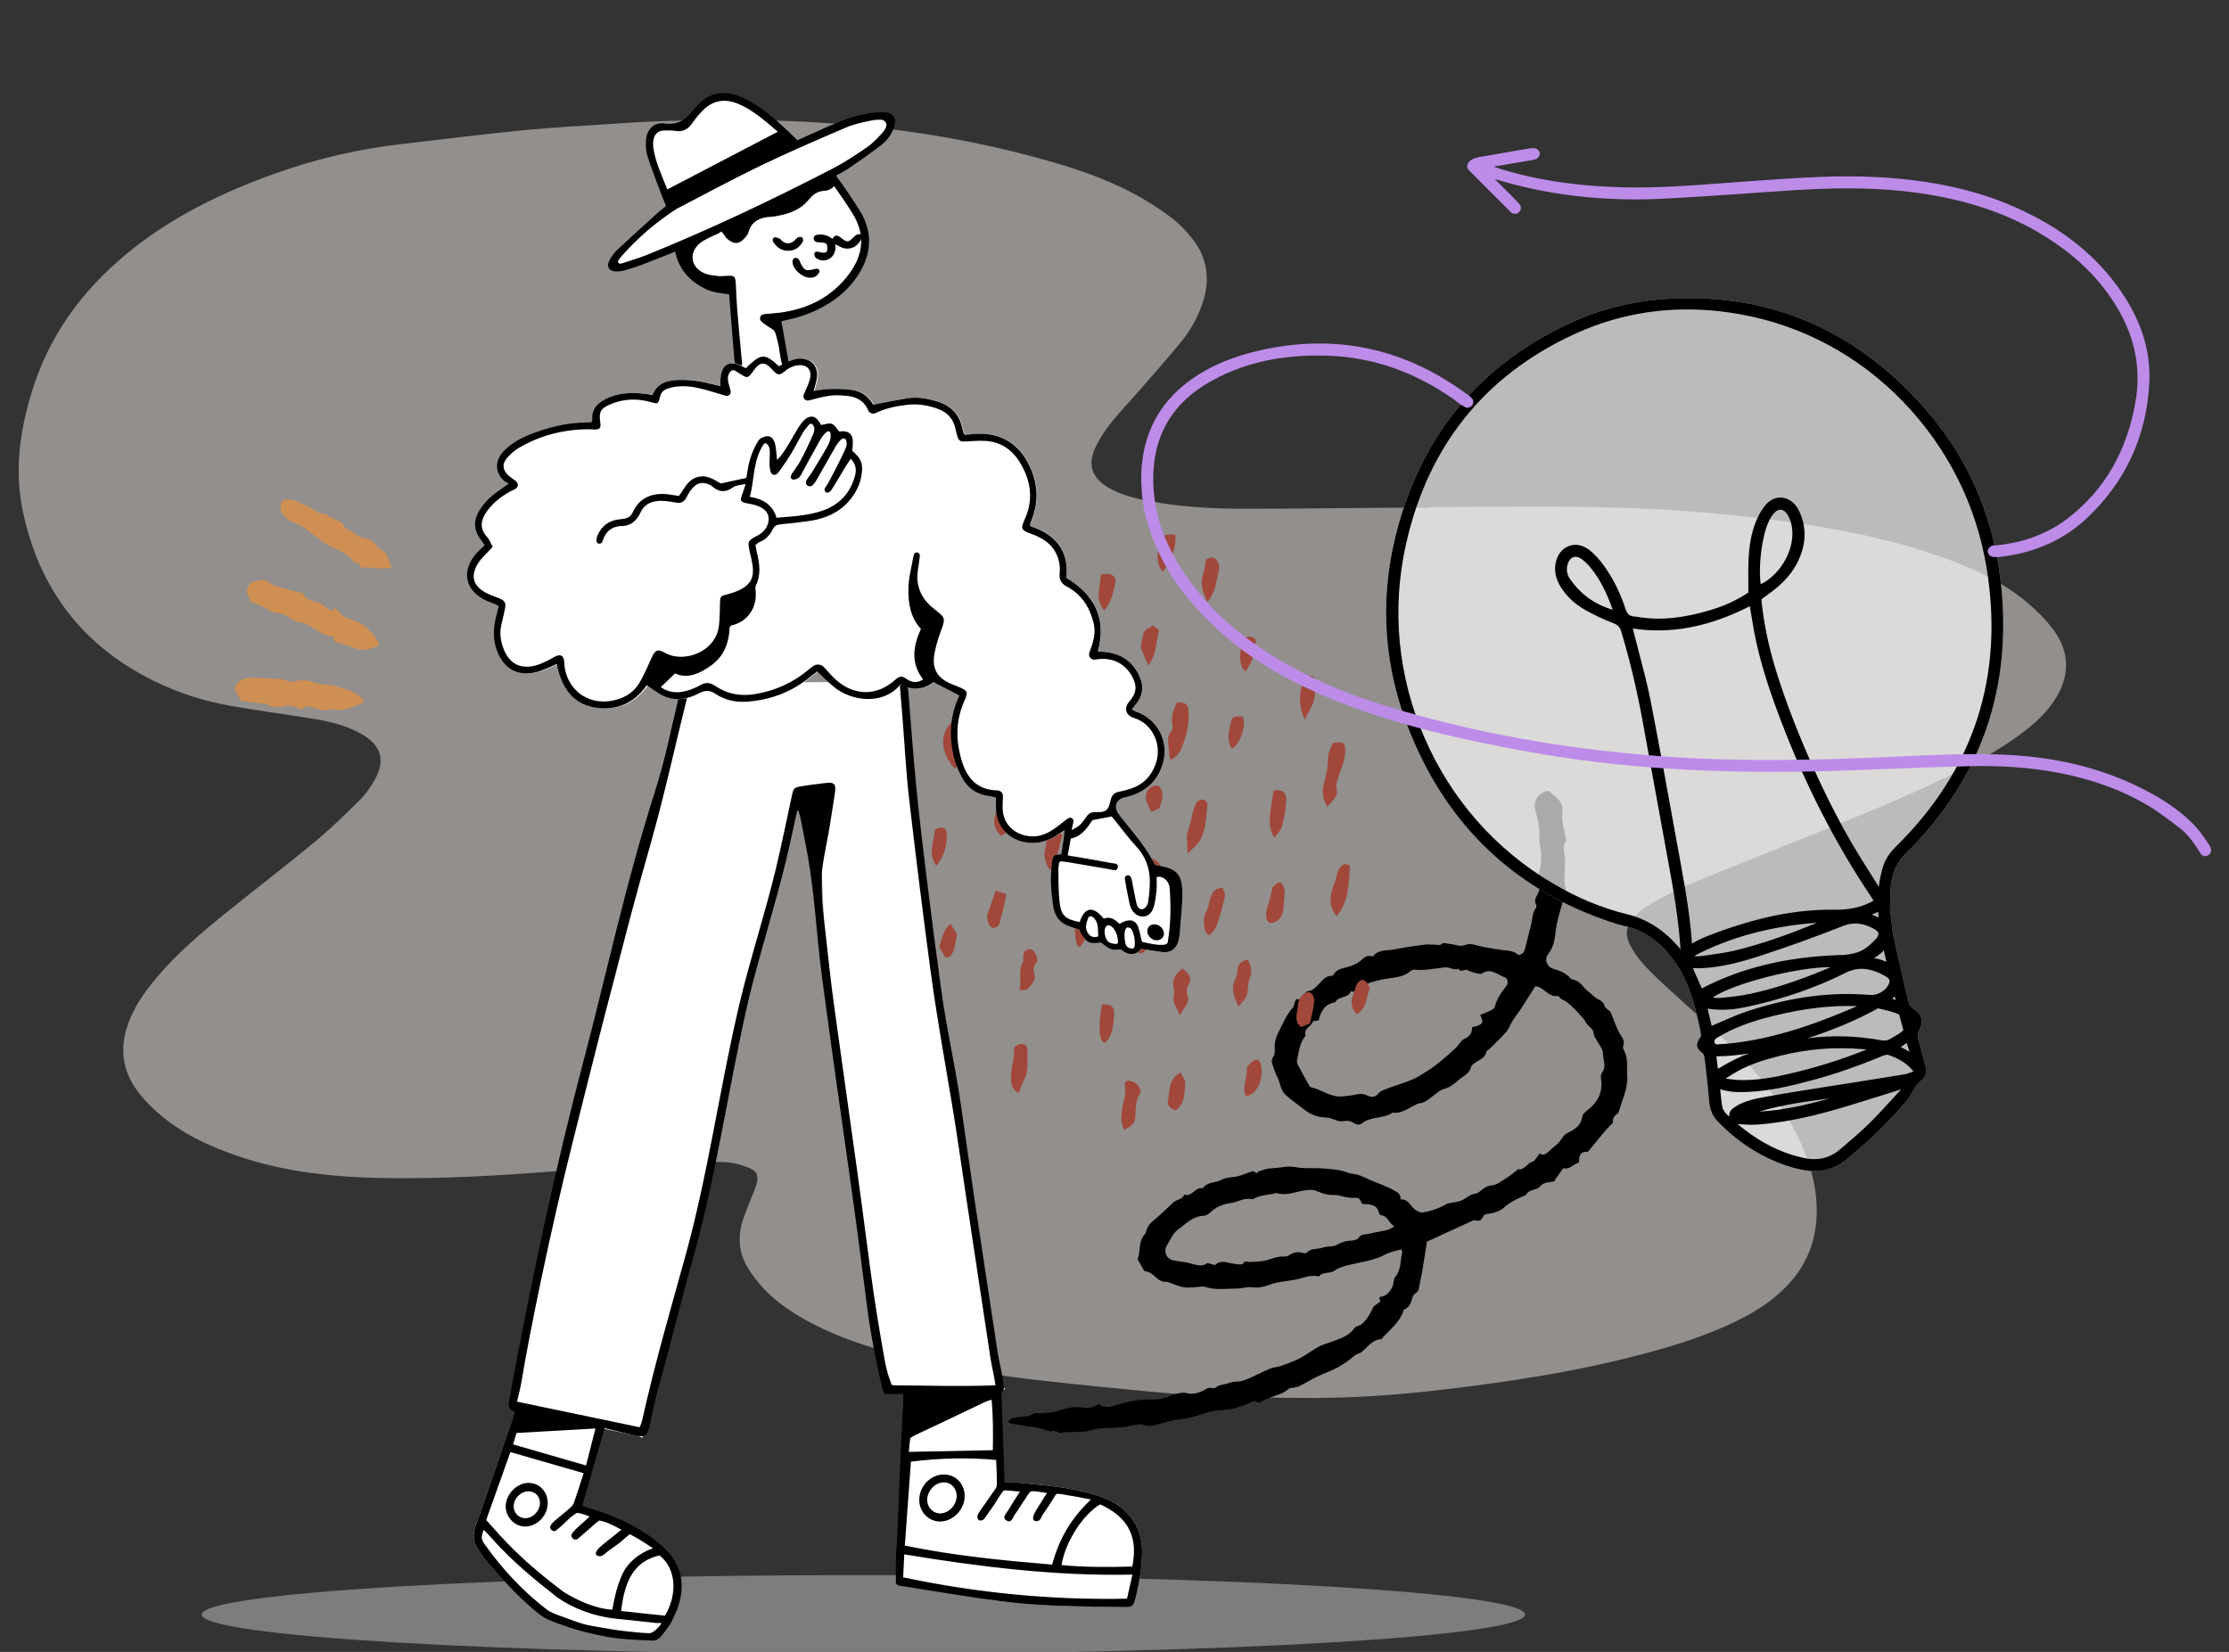
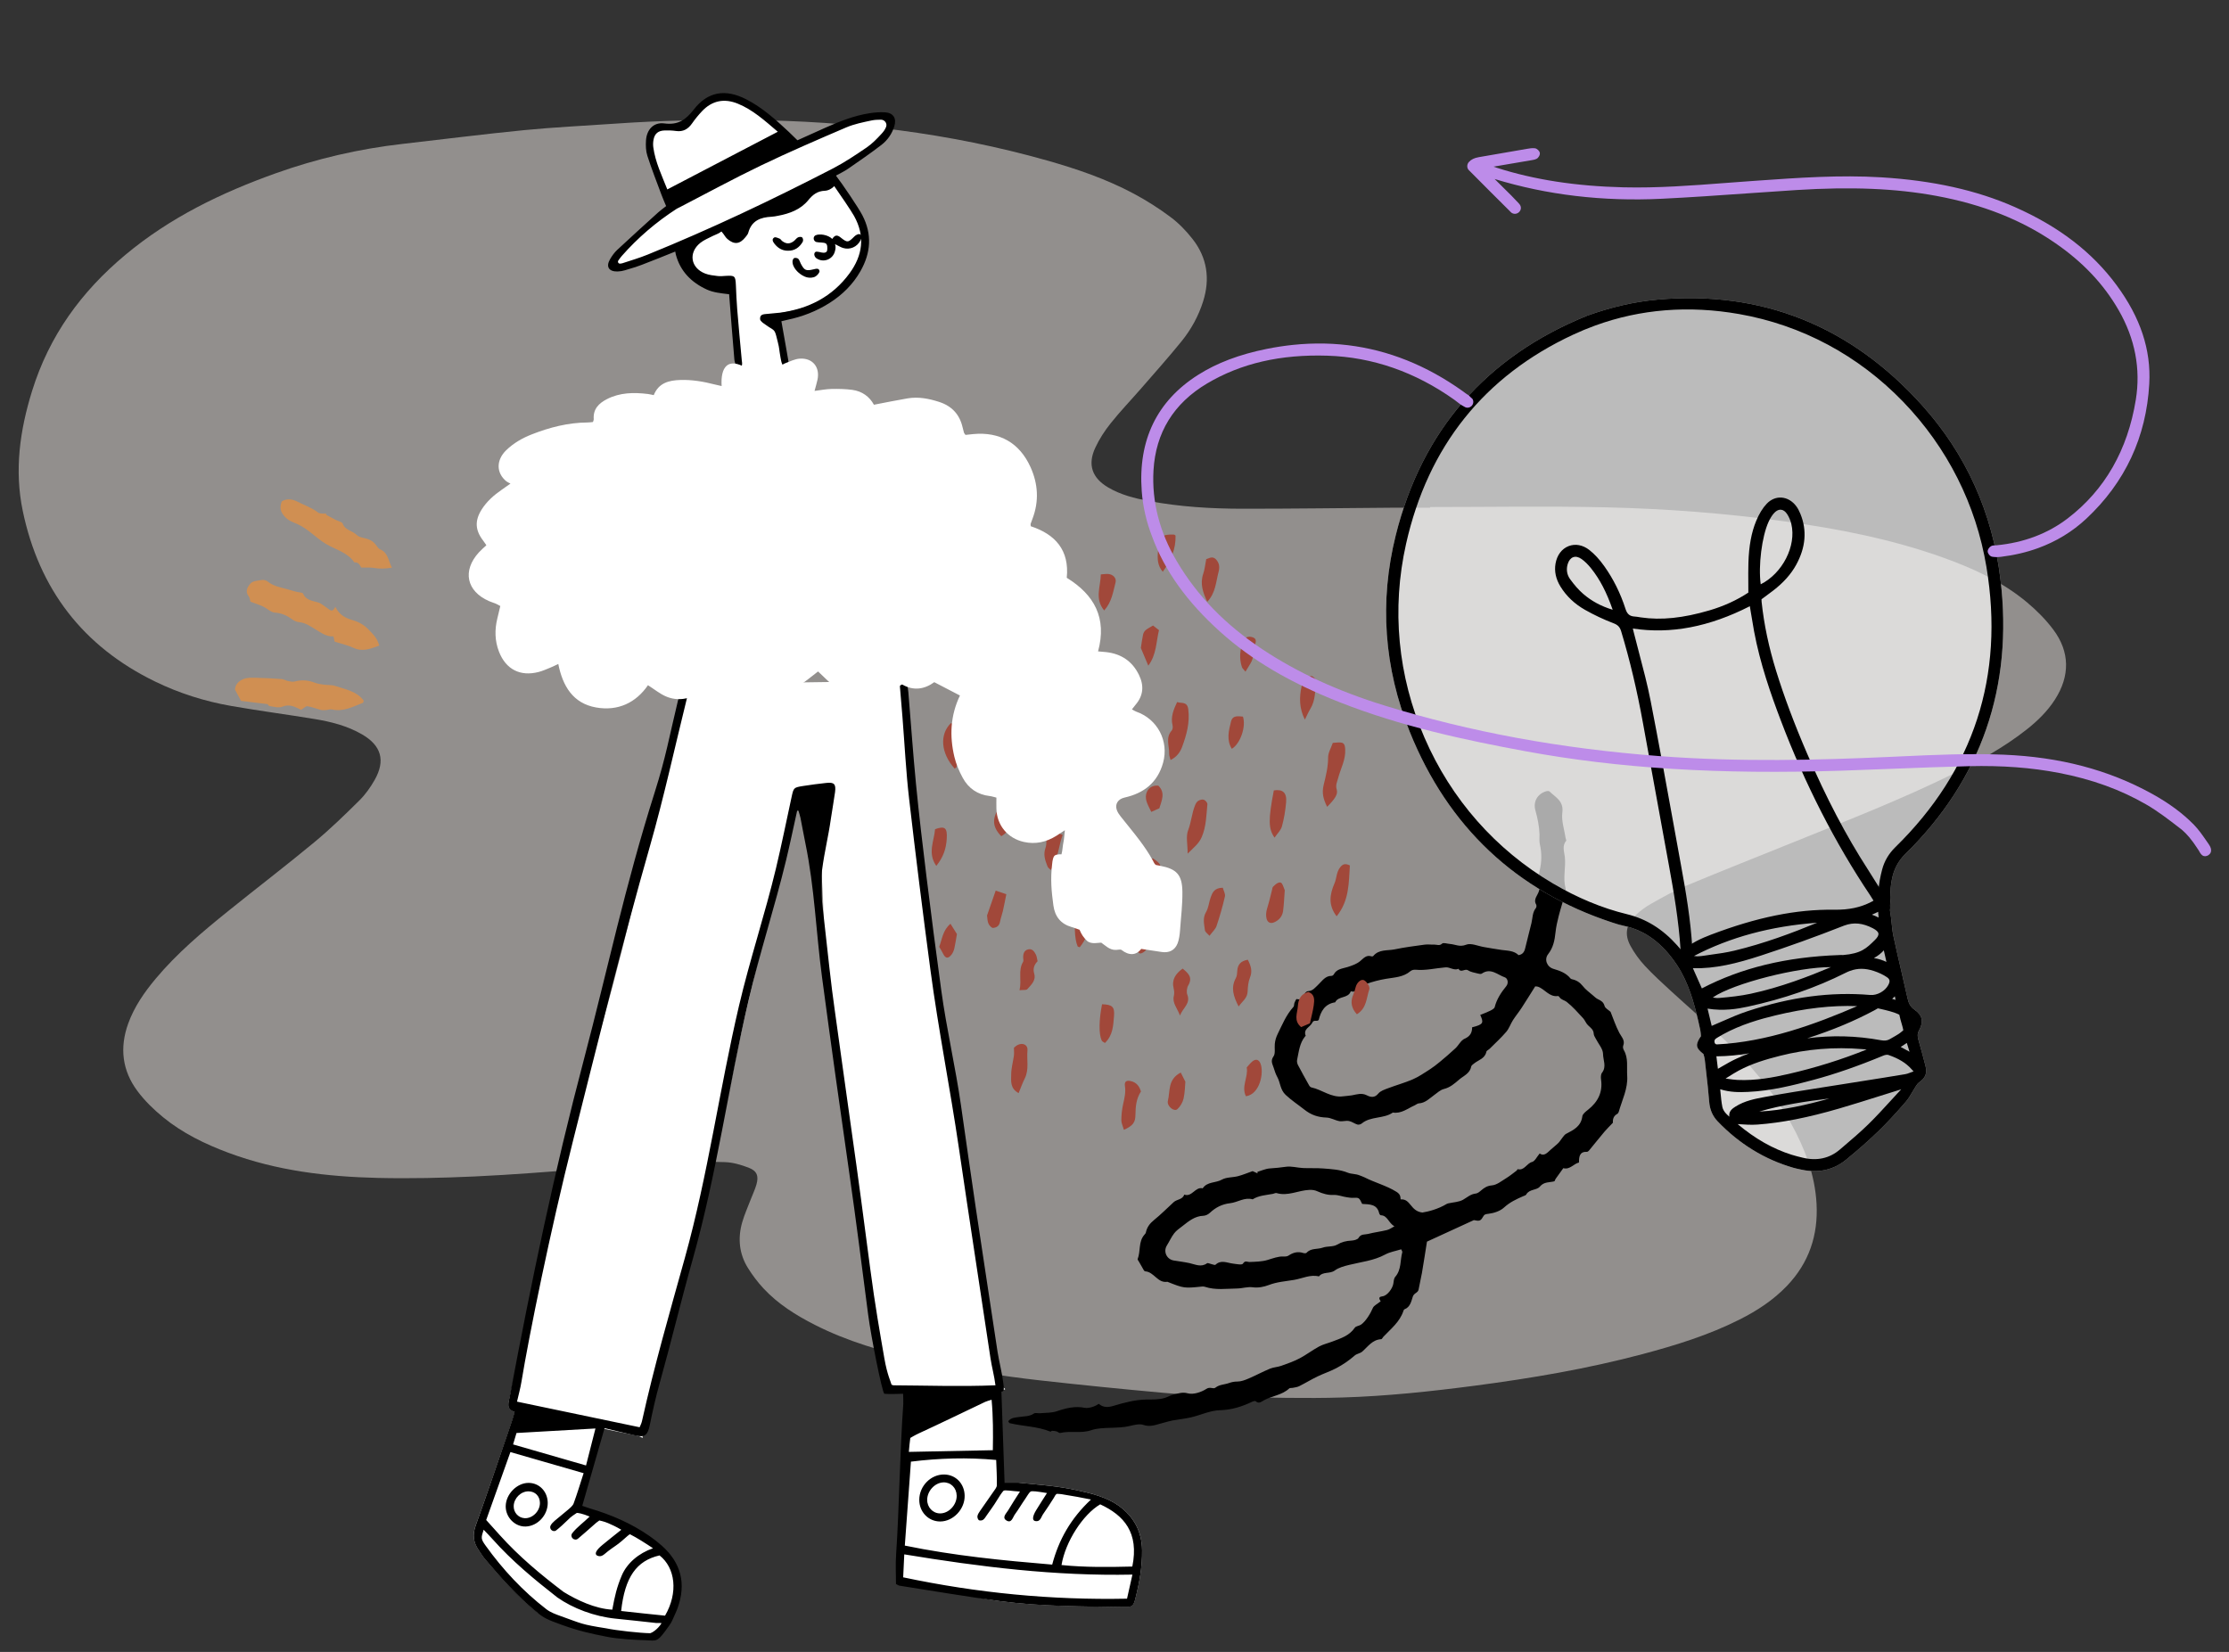
<svg xmlns="http://www.w3.org/2000/svg" width="170" height="126" viewBox="0 0 170 126" fill="none">
  <rect x="0" y="0" width="170" height="126" fill="#333333" stroke="none" />
  <g clip-path="url(#clip0_1234_1074)">
-     <path opacity="0.5" d="M65.845 126.155C93.714 126.155 116.306 124.809 116.306 123.147C116.306 121.486 93.714 120.139 65.845 120.139C37.977 120.139 15.385 121.486 15.385 123.147C15.385 124.809 37.977 126.155 65.845 126.155Z" fill="#C9C9C9" />
    <g opacity="0.5">
      <path fill-rule="evenodd" clip-rule="evenodd" d="M109.076 38.673C113.545 38.673 118.017 38.593 122.484 38.696C127.043 38.8 131.593 39.146 136.116 39.769C140.247 40.337 144.328 41.135 148.265 42.554C150.531 43.371 152.709 44.373 154.573 45.925C155.317 46.544 156.021 47.251 156.6 48.024C157.875 49.725 157.876 51.568 156.725 53.359C156.152 54.251 155.404 54.981 154.578 55.634C152.834 57.012 150.895 58.072 148.91 59.05C145.005 60.973 140.952 62.553 136.921 64.184C134.141 65.308 131.35 66.408 128.583 67.563C127.664 67.947 126.79 68.448 125.919 68.936C125.497 69.173 125.094 69.47 124.745 69.804C124.019 70.495 123.876 71.269 124.352 72.145C124.648 72.691 125.026 73.21 125.449 73.666C126.08 74.347 126.771 74.975 127.456 75.605C128.76 76.8 130.098 77.958 131.384 79.173C133.423 81.1 135.236 83.218 136.599 85.688C137.655 87.601 138.424 89.609 138.543 91.819C138.672 94.216 137.967 96.314 136.298 98.065C135.257 99.157 134.014 99.97 132.676 100.644C130.317 101.833 127.807 102.609 125.265 103.285C121.054 104.405 116.769 105.129 112.452 105.695C109.105 106.133 105.747 106.489 102.376 106.591C99.563 106.676 96.744 106.601 93.929 106.538C92.209 106.499 90.488 106.393 88.774 106.239C85.624 105.955 82.475 105.639 79.332 105.288C76.21 104.939 73.111 104.43 70.049 103.718C67.325 103.084 64.644 102.322 62.138 101.047C60.699 100.315 59.337 99.463 58.23 98.272C57.79 97.798 57.392 97.272 57.049 96.723C56.371 95.639 56.257 94.448 56.606 93.231C56.779 92.63 57.039 92.054 57.263 91.469C57.404 91.1 57.578 90.74 57.688 90.363C57.88 89.702 57.738 89.31 57.103 89.066C56.526 88.844 55.898 88.658 55.287 88.639C53.778 88.59 52.262 88.591 50.755 88.674C48.758 88.785 46.767 89.008 44.772 89.155C41.918 89.365 39.065 89.602 36.207 89.732C33.744 89.844 31.273 89.902 28.809 89.844C24.935 89.752 21.106 89.297 17.438 87.932C15.639 87.263 13.922 86.429 12.433 85.21C11.719 84.626 11.039 83.962 10.489 83.226C9.319 81.663 9.111 79.916 9.778 78.069C10.245 76.779 11.014 75.677 11.884 74.637C13.507 72.699 15.432 71.08 17.39 69.501C19.582 67.734 21.821 66.023 23.989 64.227C25.188 63.234 26.308 62.142 27.415 61.047C27.871 60.595 28.259 60.047 28.576 59.486C29.412 58.008 29.082 56.868 27.619 56.017C26.496 55.364 25.253 55.05 23.988 54.842C21.876 54.494 19.753 54.216 17.646 53.848C15.622 53.495 13.671 52.88 11.819 51.978C6.318 49.299 2.978 44.931 1.735 38.965C1.088 35.858 1.513 32.827 2.448 29.817C3.755 25.612 6.192 22.25 9.559 19.44C12.979 16.586 16.877 14.702 21.023 13.22C24.172 12.095 27.401 11.351 30.72 10.974C33.817 10.622 36.909 10.226 40.011 9.923C42.325 9.697 44.652 9.59 46.973 9.428C50.342 9.192 53.715 9.125 57.091 9.157C64.804 9.231 72.406 10.133 79.844 12.238C82.13 12.884 84.377 13.654 86.477 14.776C87.458 15.3 88.406 15.905 89.296 16.572C89.92 17.041 90.482 17.627 90.964 18.245C92.074 19.668 92.3 21.277 91.757 22.994C91.402 24.117 90.838 25.139 90.102 26.045C89.106 27.273 88.051 28.454 87.013 29.648C86.25 30.526 85.441 31.366 84.716 32.275C84.255 32.851 83.84 33.487 83.531 34.156C82.934 35.445 83.289 36.455 84.514 37.178C85.469 37.742 86.532 38.009 87.609 38.212C89.973 38.658 92.367 38.801 94.765 38.803C98.558 38.806 102.351 38.752 106.145 38.725C107.122 38.718 108.099 38.724 109.076 38.724V38.673Z" fill="#F1ECE8" />
    </g>
    <path fill-rule="evenodd" clip-rule="evenodd" d="M103.888 91.826C103.656 91.337 103.656 91.342 103.154 91.363C103.018 91.369 102.879 91.339 102.742 91.322C102.386 91.278 102.065 91.121 101.678 91.143C101.287 91.164 100.86 91.039 100.497 90.874C100.271 90.77 100.092 90.749 99.855 90.758C99.018 90.792 98.223 91.258 97.356 90.999C97.279 90.976 97.178 91.041 97.087 91.059C96.56 91.159 96.01 91.177 95.536 91.477C94.914 91.298 94.393 91.71 93.811 91.774C93.219 91.84 92.715 92.091 92.279 92.503C92.152 92.623 91.954 92.725 91.785 92.731C91.117 92.752 90.651 93.153 90.168 93.529C89.953 93.696 89.715 93.855 89.553 94.067C89.334 94.353 89.186 94.69 88.994 94.998C88.708 95.457 88.974 96.05 89.517 96.142C89.921 96.21 90.329 96.256 90.728 96.344C91.172 96.441 91.603 96.682 92.057 96.355C92.118 96.311 92.268 96.392 92.378 96.414C92.488 96.436 92.653 96.512 92.701 96.467C93.125 96.07 93.574 96.321 94.02 96.377C94.285 96.411 94.719 96.502 94.793 96.386C94.969 96.109 95.122 96.264 95.31 96.256C95.766 96.237 96.24 96.232 96.67 96.103C97.064 95.984 97.494 95.818 97.873 95.837C98.006 95.844 98.167 95.839 98.269 95.77C98.617 95.537 98.972 95.435 99.384 95.568C99.465 95.594 99.605 95.603 99.647 95.556C99.982 95.181 100.473 95.307 100.879 95.162C101.229 95.037 101.672 95.115 101.975 94.936C102.331 94.726 102.668 94.646 103.06 94.626C103.255 94.616 103.539 94.55 103.616 94.415C103.797 94.099 104.092 94.18 104.334 94.118C104.812 93.994 105.306 93.938 105.785 93.819C105.985 93.769 106.163 93.63 106.352 93.532C105.898 93.294 105.83 92.701 105.312 92.693C105.268 92.692 105.201 92.599 105.187 92.539C105.028 91.846 104.481 91.861 103.888 91.826ZM112.895 77.411C113.178 77.294 113.417 77.212 113.639 77.099C113.775 77.03 113.967 76.934 113.997 76.816C114.152 76.201 114.487 75.701 114.879 75.219C115.072 74.981 114.991 74.621 114.771 74.546C114.213 74.353 113.688 73.791 113.01 74.262C112.939 74.312 112.791 74.276 112.687 74.248C112.44 74.183 112.168 74.145 111.963 74.01C111.72 73.849 111.423 74.238 111.238 73.894C110.888 74.047 110.585 73.757 110.254 73.783C109.488 73.843 108.735 74.041 107.956 73.964C107.83 73.952 107.664 73.993 107.571 74.073C107.031 74.537 106.364 74.546 105.715 74.656C105.2 74.742 104.686 74.875 104.195 75.053C103.79 75.199 103.572 75.754 103.02 75.61C102.825 76.175 102.068 75.944 101.831 76.45C101.023 76.571 100.726 77.169 100.576 77.794C100.406 77.97 100.216 77.723 100.077 78.016C99.921 78.345 99.374 78.478 99.583 79.008C99.586 79.015 99.548 79.035 99.534 79.052C99.111 79.572 99.061 80.221 98.927 80.838C98.901 80.961 98.934 81.12 98.993 81.234C99.271 81.767 99.565 82.291 99.86 82.816C99.891 82.87 99.957 82.927 100.016 82.94C100.837 83.116 101.53 83.745 102.436 83.62C102.659 83.589 102.887 83.585 103.108 83.544C103.488 83.474 103.845 83.339 104.248 83.544C104.516 83.682 104.835 83.763 105.117 83.413C105.283 83.207 105.601 83.104 105.869 83.002C106.49 82.766 107.136 82.59 107.745 82.327C108.189 82.135 108.597 81.855 109.008 81.593C109.289 81.413 109.556 81.207 109.814 80.993C110.219 80.656 110.62 80.314 111.005 79.954C111.251 79.723 111.418 79.35 111.701 79.228C112.135 79.041 112.277 78.747 112.275 78.355C113.174 78.135 113.154 77.996 112.895 77.411ZM122.834 77.178C123.04 77.683 123.227 78.265 123.51 78.795C123.68 79.112 123.957 79.353 123.796 79.765C123.759 79.858 123.795 80.008 123.849 80.103C124.203 80.721 124.059 81.395 124.102 82.051C124.167 83.036 123.713 83.891 123.46 84.796C123.442 84.858 123.396 84.932 123.343 84.961C123 85.143 123.005 85.458 123.01 85.639C122.749 85.914 122.548 86.105 122.371 86.316C121.973 86.789 121.589 87.272 121.196 87.748C121.157 87.796 121.09 87.855 121.038 87.853C120.462 87.828 120.426 88.225 120.426 88.668C120.006 88.767 119.735 89.235 119.229 89.101C119.038 89.366 118.845 89.63 118.656 89.897C118.618 89.952 118.596 90.017 118.556 90.099C118.183 90.203 117.763 90.117 117.441 90.506C117.2 90.797 116.634 90.685 116.402 91.109C116.365 91.176 116.248 91.204 116.165 91.24C115.643 91.467 115.145 91.702 114.706 92.104C114.412 92.374 113.946 92.527 113.538 92.578C113.302 92.608 113.214 92.606 113.092 92.828C112.918 93.146 112.8 93.14 112.408 93.062C111.17 93.63 110.041 94.149 108.831 94.704C108.709 95.469 108.587 96.278 108.449 97.085C108.376 97.51 108.265 97.928 108.193 98.354C108.148 98.614 107.849 98.612 107.753 98.893C107.638 99.23 107.564 99.699 107.117 99.864C107.082 99.877 107.052 99.934 107.039 99.977C106.766 100.82 106.085 101.348 105.508 101.957C105.449 102.019 105.401 102.142 105.343 102.145C104.669 102.179 104.333 102.707 103.893 103.092C103.735 103.23 103.476 103.253 103.319 103.391C102.889 103.769 102.419 104.089 101.918 104.354C101.454 104.598 100.948 104.762 100.475 104.991C100.002 105.22 99.552 105.496 99.082 105.731C98.934 105.805 98.755 105.82 98.589 105.857C98.501 105.876 98.379 105.851 98.325 105.902C97.779 106.412 97.021 106.463 96.397 106.804C96.21 106.906 96.013 107.103 95.766 106.876C95.725 106.838 95.589 106.874 95.513 106.91C94.73 107.281 93.947 107.54 93.043 107.562C92.303 107.579 91.575 107.934 90.834 108.107C90.369 108.216 89.889 108.258 89.419 108.345C89.173 108.391 88.935 108.471 88.692 108.531C88.204 108.652 87.749 108.873 87.197 108.682C86.898 108.578 86.504 108.685 86.169 108.765C85.688 108.88 85.206 108.885 84.718 108.904C84.216 108.923 83.689 108.928 83.223 109.087C82.44 109.353 81.635 109.114 80.858 109.297C80.778 109.316 80.675 109.203 80.576 109.176C80.465 109.146 80.346 109.136 80.231 109.132C80.193 109.131 80.142 109.208 80.118 109.198C79.116 108.786 78.026 108.799 76.992 108.545C76.962 108.538 76.945 108.477 76.898 108.404C77.107 108.117 77.44 108.124 77.746 108.077C78.123 108.019 78.512 108.05 78.856 107.813C78.964 107.739 79.163 107.807 79.319 107.792C79.749 107.752 80.204 107.777 80.602 107.64C81.302 107.399 81.988 107.232 82.73 107.379C83.028 107.438 83.528 107.278 83.796 107.074C84.148 107.369 84.496 107.358 84.947 107.222C85.753 106.98 86.598 106.757 87.429 106.748C87.906 106.743 88.368 106.762 88.824 106.628C89.071 106.556 89.297 106.401 89.546 106.352C89.882 106.285 90.174 106.161 90.589 106.274C91.012 106.389 91.617 106.189 92.014 105.931C92.299 105.745 92.531 105.973 92.694 105.844C93.009 105.595 93.384 105.613 93.723 105.492C93.943 105.414 94.132 105.375 94.369 105.376C94.658 105.378 94.96 105.259 95.234 105.142C95.783 104.907 96.309 104.622 96.86 104.393C97.128 104.281 97.439 104.275 97.714 104.177C98.189 104.009 98.668 103.841 99.112 103.609C99.624 103.342 100.087 102.981 100.596 102.706C100.908 102.537 101.269 102.457 101.604 102.329C102.243 102.085 102.906 101.889 103.326 101.271C103.411 101.145 103.65 101.134 103.796 101.038C104.155 100.799 104.541 100.162 104.706 99.758C104.779 99.582 105.027 99.477 105.298 99.255C105.315 99.223 104.987 98.926 105.439 98.874C105.807 98.831 106.214 98.27 106.267 97.899C106.292 97.722 106.308 97.508 106.415 97.386C106.891 96.838 106.777 96.134 106.949 95.509C106.964 95.457 106.904 95.385 106.865 95.289C106.45 95.42 106.011 95.488 105.643 95.688C104.776 96.157 103.817 96.249 102.89 96.48C102.512 96.574 102.104 96.68 101.801 96.904C101.425 97.182 100.899 96.967 100.592 97.357C99.93 97.193 99.334 97.513 98.709 97.619C98.058 97.73 97.399 97.77 96.767 98.013C96.396 98.156 95.956 98.24 95.569 98.188C95.138 98.129 94.755 98.272 94.357 98.278C93.538 98.289 92.706 98.417 91.899 98.151C91.834 98.129 91.76 98.121 91.692 98.128C90.306 98.269 90.306 98.269 89.033 97.766C88.291 97.889 88.017 97.007 87.338 96.969C87.253 96.965 87.174 96.763 87.101 96.647C87.012 96.505 86.932 96.357 86.85 96.21C86.817 96.153 86.749 96.076 86.765 96.035C87.003 95.435 86.81 94.716 87.278 94.181C87.324 94.129 87.38 94.071 87.392 94.008C87.474 93.604 87.693 93.315 88.018 93.053C88.542 92.63 89.017 92.147 89.514 91.692C89.76 91.467 90.191 91.504 90.322 91.119C90.916 91.326 91.156 90.498 91.727 90.638C92.071 90.114 92.717 90.243 93.19 89.975C93.535 89.78 94.006 89.817 94.412 89.713C94.76 89.624 95.094 89.481 95.535 89.326C95.584 89.349 95.747 89.423 95.909 89.497C95.906 89.459 95.903 89.421 95.899 89.383C96.213 89.291 96.522 89.143 96.84 89.121C97.254 89.094 97.659 89.054 98.071 88.994C98.492 88.933 98.937 89.069 99.374 89.09C99.887 89.115 100.403 89.082 100.914 89.123C101.55 89.174 102.185 89.2 102.804 89.45C103.059 89.553 103.404 89.528 103.691 89.649C103.817 89.702 103.95 89.74 104.07 89.802C104.861 90.207 105.732 90.423 106.501 90.902C106.78 91.076 106.81 91.232 106.822 91.484C107.594 91.411 107.551 92.379 108.482 92.484C108.934 92.413 109.67 92.23 110.339 91.827C110.378 91.804 110.426 91.793 110.471 91.782C110.848 91.697 111.27 91.69 111.59 91.505C111.905 91.324 112.165 91.074 112.557 91.035C112.7 91.021 112.845 90.898 112.964 90.796C113.206 90.587 113.427 90.445 113.792 90.412C114.16 90.378 114.513 90.085 114.855 89.876C115.141 89.702 115.402 89.486 115.671 89.285C115.705 89.26 115.729 89.173 115.742 89.176C116.259 89.312 116.427 88.737 116.845 88.628C117.064 88.571 117.21 88.236 117.427 87.981C117.772 88.224 118.017 87.915 118.288 87.671C118.474 87.503 118.677 87.353 118.854 87.176C118.976 87.053 119.062 86.895 119.172 86.76C119.254 86.66 119.333 86.538 119.442 86.482C120.016 86.185 120.581 85.91 120.68 85.148C120.704 84.963 120.941 84.782 121.116 84.644C121.862 84.052 122.247 83.319 122.109 82.344C122.085 82.173 122.087 81.943 122.182 81.821C122.545 81.355 122.261 80.85 122.259 80.385C122.257 80.001 121.905 79.618 121.711 79.234C121.649 79.11 121.554 78.983 121.55 78.855C121.538 78.528 121.302 78.387 121.106 78.193C120.954 78.043 120.881 77.815 120.735 77.657C120.333 77.225 119.941 76.773 119.481 76.412C119.324 76.289 119.067 76.261 118.934 76.054C118.911 76.017 118.86 75.965 118.83 75.97C118.157 76.07 117.826 75.438 117.287 75.257C117.245 75.243 117.198 75.246 117.086 75.233C116.751 75.765 116.406 76.326 116.046 76.878C115.838 77.197 115.593 77.492 115.388 77.812C115.204 78.102 115.095 78.448 114.876 78.704C114.486 79.159 114.04 79.565 113.615 79.99C113.533 80.072 113.38 80.131 113.361 80.221C113.256 80.744 112.764 80.843 112.428 81.112C112.342 81.182 112.219 81.262 112.202 81.354C112.105 81.883 111.621 82.055 111.283 82.346C110.942 82.64 110.6 82.945 110.122 83.062C109.85 83.129 109.613 83.356 109.374 83.529C109.012 83.792 108.697 84.132 108.203 84.16C108.098 84.166 108 84.263 107.895 84.308C107.356 84.543 106.879 84.963 106.229 84.858C105.514 85.354 104.541 85.12 103.85 85.697C103.771 85.763 103.616 85.8 103.52 85.771C103.299 85.703 103.1 85.543 102.876 85.502C102.643 85.46 102.385 85.555 102.152 85.514C101.816 85.453 101.494 85.25 101.162 85.24C100.527 85.219 100.004 85.047 99.492 84.643C99.016 84.266 98.51 83.938 98.057 83.514C97.629 83.115 97.659 82.591 97.419 82.155C97.299 81.937 97.216 81.695 97.144 81.455C97.059 81.172 96.875 80.928 97.126 80.577C97.287 80.352 97.194 79.95 97.225 79.628C97.251 79.359 97.32 79.12 97.448 78.859C97.801 78.142 98.097 77.402 98.648 76.799C98.711 76.73 98.686 76.587 98.725 76.487C98.766 76.381 98.863 76.192 98.888 76.199C99.269 76.312 99.357 76.03 99.498 75.794C99.551 75.705 99.668 75.602 99.76 75.598C100.131 75.581 100.312 75.315 100.549 75.094C100.842 74.822 101.071 74.427 101.556 74.433C101.613 74.433 101.695 74.376 101.723 74.323C101.95 73.89 102.391 73.883 102.783 73.757C103.11 73.653 103.457 73.532 103.717 73.323C103.993 73.101 104.194 72.808 104.608 72.947C104.644 72.96 104.713 72.945 104.736 72.917C105.168 72.393 105.81 72.525 106.365 72.411C107.121 72.255 107.889 72.154 108.655 72.051C108.901 72.018 109.156 72.059 109.406 72.05C109.596 72.043 109.78 72.167 109.987 71.972C110.086 71.879 110.373 71.984 110.574 71.998C110.983 72.025 111.331 72.255 111.818 72.057C112.187 71.906 112.721 72.16 113.181 72.236C113.632 72.31 114.081 72.396 114.534 72.457C114.986 72.518 115.457 72.503 115.819 72.852C116.119 72.8 116.253 72.619 116.318 72.341C116.469 71.691 116.649 71.048 116.802 70.399C116.893 70.011 116.867 69.594 117.141 69.256C117.188 69.197 117.196 69.054 117.158 68.988C116.92 68.583 117.291 68.281 117.375 67.952C117.436 67.712 117.529 67.555 117.435 67.283C117.345 67.022 117.355 66.692 117.422 66.417C117.588 65.74 117.595 65.077 117.441 64.398C117.387 64.156 117.423 63.895 117.415 63.642C117.395 63.018 117.269 62.415 117.101 61.812C116.914 61.137 117.265 60.55 117.915 60.354C117.997 60.329 118.133 60.321 118.181 60.369C118.634 60.817 119.272 61.091 119.155 61.973C119.072 62.604 119.31 63.278 119.407 63.932C119.417 64.001 119.475 64.099 119.448 64.13C119.116 64.517 119.304 64.972 119.346 65.366C119.433 66.165 119.187 66.964 119.401 67.756C119.434 67.879 119.404 68.03 119.369 68.159C119.21 68.73 119.025 69.295 118.878 69.869C118.771 70.283 118.677 70.705 118.633 71.129C118.571 71.729 118.458 72.283 118.069 72.781C117.76 73.177 117.975 73.748 118.476 73.898C118.973 74.047 119.442 74.211 119.779 74.632C119.805 74.665 119.858 74.684 119.902 74.693C120.237 74.765 120.494 74.927 120.714 75.209C120.931 75.486 121.232 75.698 121.501 75.932C121.618 76.035 121.736 76.148 121.874 76.214C122.111 76.326 122.298 76.433 122.377 76.731C122.423 76.901 122.663 77.02 122.834 77.178Z" fill="black" />
    <path fill-rule="evenodd" clip-rule="evenodd" d="M18.567 51.793C18.84 51.683 19.172 51.688 19.476 51.695C20.151 51.709 20.825 51.747 21.498 51.795C21.651 51.806 21.796 51.911 21.951 51.942C22.127 51.976 22.323 52.024 22.486 51.979C23.015 51.833 23.514 51.88 24.019 52.076C24.23 52.158 24.464 52.188 24.691 52.22C24.981 52.261 25.292 52.228 25.563 52.319C26.346 52.582 27.206 52.72 27.738 53.438C27.712 53.523 27.71 53.596 27.684 53.605C26.923 53.898 26.19 54.311 25.318 54.113C25.172 54.08 25.004 54.152 24.845 54.161C24.719 54.168 24.585 54.177 24.465 54.146C24.123 54.058 23.792 53.917 23.446 53.867C23.319 53.848 23.163 54.023 22.966 54.142C22.553 53.947 22.113 53.664 21.531 53.902C21.258 54.014 20.885 53.903 20.562 53.856C20.485 53.845 20.425 53.726 20.42 53.709L20.42 53.708L18.384 53.458C18.263 53.234 18.101 52.934 17.919 52.597C17.949 52.172 18.239 51.926 18.567 51.793ZM19.958 44.239C20.099 44.216 20.294 44.256 20.401 44.344C20.857 44.722 21.405 44.8 21.949 44.952C22.27 45.041 22.584 45.155 22.92 45.194C22.986 45.202 23.089 45.224 23.108 45.269C23.327 45.782 23.807 45.816 24.255 45.947C24.501 46.018 24.708 46.223 24.935 46.363C25.142 46.49 25.335 46.792 25.574 46.285C25.896 46.936 26.371 47.148 26.924 47.31C27.368 47.44 27.782 47.668 28.13 48.04C28.531 48.467 28.742 48.644 28.929 49.238C28.287 49.467 27.679 49.748 26.961 49.414C26.534 49.215 26.062 49.114 25.523 48.94C25.511 48.887 25.47 48.714 25.43 48.54C24.896 48.568 24.503 48.269 24.1 48.028C23.688 47.781 23.309 47.495 22.799 47.453C22.604 47.437 22.398 47.327 22.234 47.207C21.847 46.923 21.447 46.76 20.949 46.724C20.649 46.702 20.377 46.406 20.076 46.267C19.77 46.124 19.445 46.022 19.098 45.891C19.068 45.789 19.064 45.605 18.973 45.491C18.655 45.094 18.898 44.733 19.12 44.492C19.291 44.305 19.666 44.286 19.958 44.239ZM21.494 38.237C21.907 38.001 22.294 38.062 22.708 38.275C23.226 38.541 23.782 38.722 24.255 39.089C24.407 39.206 24.689 39.157 24.911 39.185C24.897 39.211 24.882 39.237 24.868 39.263C25.114 39.393 25.359 39.525 25.605 39.654C25.787 39.748 26.082 39.796 26.134 39.936C26.326 40.456 26.885 40.472 27.206 40.804C27.324 40.927 27.53 40.988 27.707 41.025C28.232 41.137 28.484 41.283 28.741 41.657C28.806 41.75 28.888 41.857 28.987 41.898C29.602 42.15 29.613 42.763 29.889 43.299C29.388 43.379 28.951 43.395 28.501 43.316C28.233 43.269 27.952 43.297 27.548 43.288C27.471 43.195 27.392 42.851 27.024 42.895C26.508 42.129 25.594 41.928 24.869 41.493C24.101 41.033 23.51 40.345 22.685 39.975C22.375 39.836 22.048 39.747 21.759 39.449C21.362 39.038 21.314 38.701 21.494 38.237Z" fill="#D08F52" />
    <path fill-rule="evenodd" clip-rule="evenodd" d="M86.243 82.458C86.674 82.556 86.898 82.848 87.018 83.251C86.669 83.779 86.603 84.382 86.598 85.003C86.594 85.61 86.423 85.854 85.718 86.176C85.639 85.894 85.518 85.663 85.521 85.434C85.526 85.023 85.57 84.605 85.661 84.203C85.763 83.751 85.869 83.314 85.796 82.84C85.742 82.489 85.91 82.381 86.243 82.458ZM90.052 81.806C90.149 81.997 90.255 82.207 90.404 82.502C90.376 82.813 90.375 83.318 90.266 83.798C90.2 84.089 90.017 84.394 89.798 84.598C89.552 84.827 88.969 84.37 89.073 83.957C89.254 83.235 89.04 82.335 90.052 81.806ZM96.129 81.107C96.418 81.802 96.096 83.461 95.023 83.616C94.652 82.866 95.22 82.127 95.084 81.415C95.237 81.25 95.364 81.081 95.522 80.952C95.773 80.749 96.005 80.807 96.129 81.107ZM78.363 80.11C78.293 80.825 78.502 81.567 78.155 82.259C77.985 82.597 77.86 82.958 77.687 83.376C77.019 83.016 77.118 82.435 77.122 81.935C77.125 81.463 77.263 80.993 77.328 80.52C77.351 80.348 77.331 80.17 77.331 79.913C77.385 79.873 77.499 79.754 77.639 79.691C78.028 79.514 78.403 79.702 78.363 80.11ZM84.05 76.599C84.829 76.618 85.022 76.797 84.963 77.496C84.903 78.217 84.886 78.963 84.27 79.552C84.183 79.488 84.058 79.443 84.021 79.36C83.794 78.846 83.811 77.808 84.05 76.599ZM70.573 75.154C70.913 75.729 70.953 76.342 70.779 76.98C70.612 77.597 70.906 78.291 70.457 78.86C69.925 78.687 69.479 77.978 69.685 77.447C69.813 77.12 69.753 76.883 69.666 76.597C69.416 75.78 69.655 75.395 70.573 75.154ZM99.775 75.66C100.291 75.833 100.253 76.273 100.195 76.686C100.133 77.129 100.011 77.562 99.903 78.055C99.716 78.135 99.466 78.242 99.235 78.341C98.638 77.848 98.951 77.275 98.985 76.743C99.017 76.225 99.211 75.813 99.775 75.66ZM90.197 73.878L90.243 73.915C90.648 74.253 90.969 74.566 90.627 75.157C90.515 75.35 90.477 75.668 90.555 75.871C90.812 76.544 90.237 76.846 89.993 77.456C89.778 76.87 89.393 76.509 89.528 75.951C89.57 75.778 89.557 75.575 89.513 75.4C89.346 74.718 89.657 74.27 90.197 73.878ZM103.978 74.746C104.175 74.788 104.514 75.229 104.434 75.46C104.209 76.11 104.246 76.895 103.486 77.363C103.065 76.901 102.976 76.426 103.201 75.884C103.279 75.697 103.34 75.501 103.39 75.305C103.475 74.967 103.749 74.698 103.978 74.746ZM95.166 73.202C95.401 73.662 95.536 74.066 95.335 74.557C95.201 74.885 95.168 75.269 95.153 75.63C95.133 76.136 94.755 76.361 94.467 76.769C94.067 75.996 93.853 75.333 94.256 74.598C94.34 74.444 94.354 74.241 94.363 74.058C94.387 73.568 94.636 73.295 95.166 73.202ZM79.006 72.814C79.075 72.951 79.085 73.118 79.134 73.318C78.901 73.555 78.755 73.855 78.875 74.258C79.031 74.783 78.644 75.115 78.348 75.451C78.274 75.535 78.06 75.494 77.757 75.528C77.94 74.734 77.63 74.022 78.028 73.364C78.078 73.283 78.036 73.146 78.034 73.035C78.03 72.739 78.111 72.474 78.431 72.409C78.733 72.347 78.891 72.585 79.006 72.814ZM72.491 70.459C72.664 70.736 72.828 70.997 72.982 71.242C72.915 71.624 72.867 71.985 72.785 72.339C72.745 72.51 72.67 72.69 72.561 72.824C72.291 73.153 72.102 73.109 71.911 72.713C71.834 72.552 71.736 72.401 71.63 72.216C71.857 71.629 71.894 70.963 72.491 70.459ZM87.783 70.622C87.761 71.231 87.757 71.861 87.434 72.408C87.346 72.558 87.144 72.708 86.98 72.725C86.873 72.736 86.696 72.528 86.629 72.382C86.356 71.789 86.636 71.222 86.777 70.658C86.836 70.424 87.02 70.222 87.129 70.036C87.609 70.007 87.795 70.282 87.783 70.622ZM82.938 67.526C83.519 67.966 83.622 68.286 83.466 68.851C83.253 69.627 83.039 70.407 82.887 71.197C82.805 71.625 82.597 71.942 82.347 72.251C82.27 72.22 82.204 72.214 82.19 72.184C81.933 71.614 81.919 70.359 82.078 69.803C82.213 69.33 82.291 68.831 82.32 68.34C82.344 67.911 82.668 67.775 82.938 67.526ZM93.26 67.711C93.318 67.931 93.467 68.178 93.421 68.38C93.247 69.139 93.032 69.891 92.783 70.628C92.7 70.876 92.469 71.074 92.244 71.378C92.095 71.205 91.913 71.09 91.896 70.956C91.841 70.492 91.704 70.033 91.985 69.56C92.177 69.235 92.202 68.815 92.334 68.45C92.464 68.09 92.608 67.716 93.26 67.711ZM75.939 67.929C76.202 68.019 76.431 68.096 76.75 68.204C76.659 68.653 76.581 69.075 76.486 69.494C76.425 69.762 76.321 70.022 76.272 70.292C76.212 70.627 76.013 70.761 75.703 70.779C75.246 70.533 75.335 70.068 75.276 69.836C75.52 69.135 75.717 68.568 75.939 67.929ZM67.954 68.028C68.404 68.052 68.544 68.428 68.53 68.697C68.498 69.301 68.337 69.899 68.228 70.499C68.157 70.516 68.086 70.534 68.015 70.551C67.858 70.34 67.645 70.149 67.555 69.912C67.429 69.581 67.357 69.218 67.328 68.863C67.292 68.419 67.733 68.294 67.954 68.028ZM97.88 67.625L97.887 67.642C97.942 67.768 97.982 67.901 97.985 67.91C97.938 68.518 97.922 69.002 97.858 69.481C97.802 69.893 97.555 70.189 97.166 70.353C96.886 70.471 96.666 70.355 96.595 70.058C96.477 69.568 96.712 69.133 96.814 68.677C96.874 68.411 96.945 68.147 97.013 67.883C97.036 67.794 97.04 67.682 97.098 67.626C97.221 67.505 97.36 67.372 97.517 67.322C97.755 67.246 97.812 67.462 97.88 67.625ZM102.952 66.012C102.864 67.326 102.912 68.694 101.941 69.889C101.279 69.025 101.418 68.216 101.781 67.369C101.949 66.976 101.92 66.515 102.213 66.149C102.406 65.907 102.593 65.833 102.952 66.012ZM87.922 65.465C88.57 65.89 88.61 66.019 88.37 66.657C88.297 66.851 88.194 67.067 88.219 67.258C88.303 67.887 87.996 68.226 87.404 68.456C87.04 67.844 86.814 67.287 87.309 66.657C87.416 66.521 87.324 66.229 87.324 65.889C87.46 65.793 87.698 65.624 87.922 65.465ZM80.715 63.55C80.8 63.582 80.884 63.617 81.047 63.681C80.726 64.554 80.71 65.507 80.146 66.363C80.054 66.268 79.938 66.198 79.898 66.097L79.865 66.015C79.697 65.59 79.562 65.16 79.734 64.688C79.795 64.52 79.803 64.328 79.811 64.146C79.84 63.443 80.052 63.3 80.715 63.55ZM72.206 63.968C72.163 64.737 71.933 65.397 71.409 66.046C70.724 65.074 71.242 64.153 71.315 63.246C72.084 62.968 72.252 63.155 72.206 63.968ZM91.816 60.999C91.937 61.046 92.096 61.231 92.085 61.341C92.001 62.188 91.999 63.05 91.648 63.856C91.433 64.35 91.035 64.654 90.579 65.109C90.579 64.398 90.433 63.8 90.615 63.328C90.857 62.696 90.897 62.026 91.149 61.411C91.2 61.286 91.281 61.146 91.389 61.08C91.509 61.008 91.698 60.954 91.816 60.999ZM84.304 61.405C84.474 61.474 84.697 61.563 84.94 61.66C84.866 62.321 84.83 62.958 84.708 63.578C84.662 63.812 84.417 64.008 84.239 64.254C84.005 64.142 83.823 64.056 83.568 63.936C83.611 63.705 83.601 63.441 83.71 63.24C83.91 62.868 83.97 62.52 83.768 62.208C83.956 61.927 84.115 61.688 84.304 61.405ZM98.089 61.185C98.036 61.807 97.935 62.433 97.769 63.034C97.685 63.338 97.41 63.59 97.206 63.889C96.725 63.206 96.725 62.5 97.152 60.286C97.83 60.181 98.152 60.456 98.089 61.185ZM76.507 61.215C76.993 61.234 77.168 61.486 77.182 61.892C77.207 62.652 77.108 63.355 76.364 63.78C75.59 62.987 75.633 62.251 76.507 61.215ZM88.341 59.922C88.902 60.467 88.597 61.056 88.421 61.652C88.243 61.732 88.06 61.813 87.806 61.926C87.59 61.466 87.299 61.037 87.419 60.552C87.519 60.148 87.855 59.878 88.341 59.922ZM102.595 57.16C102.639 57.951 102.245 58.626 102.055 59.354C101.981 59.636 101.844 59.879 101.947 60.214C102.059 60.58 101.814 60.936 101.217 61.54C100.936 60.972 100.797 60.502 100.953 59.865C101.117 59.196 101.296 58.499 101.291 57.776C101.289 57.41 101.519 57.041 101.649 56.661C101.751 56.653 101.885 56.64 102.02 56.632C102.475 56.604 102.57 56.715 102.595 57.16ZM67.207 57.057C67.691 58.546 67.052 59.763 66.45 61.074C66.049 60.728 66.091 60.3 65.999 59.955C65.924 59.673 66.032 59.334 66.092 59.026C66.164 58.654 66.315 58.316 66.321 57.906C66.327 57.531 66.701 57.212 67.207 57.057ZM82.226 56.053C83.125 56.193 83.126 56.741 82.874 57.373C82.679 57.862 82.446 58.317 82.503 58.885C82.525 59.106 82.266 59.357 82.13 59.592C81.966 59.874 81.798 60.154 81.578 60.525C81.146 59.547 81.041 58.718 81.545 57.867C81.693 57.618 81.815 57.297 81.795 57.019C81.766 56.605 81.914 56.325 82.226 56.053ZM85.646 55.563C85.753 55.642 85.834 55.757 85.924 55.853C85.674 56.543 85.47 57.223 85.177 57.863C85.037 58.169 84.728 58.397 84.451 58.711C84.287 58.332 84.171 58.065 84.052 57.792C84.239 57.172 84.582 56.594 84.652 55.907C84.693 55.501 85.316 55.316 85.646 55.563ZM72.538 55.139C72.657 55.261 72.853 55.368 72.884 55.51C73.099 56.503 73.237 57.504 72.944 58.51C72.933 58.546 72.878 58.569 72.811 58.625C71.756 57.453 71.631 56.017 72.538 55.139ZM89.775 53.549C89.844 53.564 89.932 53.595 90.021 53.598C90.436 53.615 90.581 53.747 90.627 54.105C90.756 55.112 90.495 56.058 90.153 56.979C90.007 57.372 89.751 57.736 89.276 57.968C89.232 57.782 89.165 57.638 89.17 57.495C89.188 56.902 88.873 56.275 89.362 55.723C89.439 55.637 89.458 55.448 89.428 55.326C89.271 54.686 89.503 54.126 89.775 53.549ZM78.72 53.926C79.118 54.264 79.185 54.4 78.947 54.854C78.701 55.323 78.494 55.798 78.451 56.339C78.417 56.773 78.12 57.072 77.849 57.39C77.254 57.011 77.404 56.403 77.436 55.94C77.481 55.274 77.748 54.624 77.926 53.944C78.164 53.865 78.402 53.657 78.72 53.926ZM94.795 54.657C95.052 55.42 94.591 56.74 93.946 57.114C93.527 56.433 93.712 55.727 93.886 55.035C94.011 54.537 94.429 54.631 94.795 54.657ZM100.079 51.582C100.219 51.65 100.399 51.86 100.383 51.986C100.292 52.686 100.332 53.417 99.942 54.057C99.791 54.303 99.678 54.573 99.519 54.888C99.084 54.029 99.087 53.193 99.267 52.355C99.317 52.122 99.494 51.899 99.66 51.716C99.75 51.617 99.98 51.534 100.079 51.582ZM83.474 50.073C83.64 50.542 83.773 50.916 83.923 51.34C83.701 51.919 83.478 52.561 83.208 53.183C83.05 53.548 82.8 53.852 82.215 53.744C82.197 53.514 82.122 53.245 82.169 52.999C82.261 52.514 82.42 52.042 82.553 51.565C82.59 51.433 82.693 51.289 82.665 51.175C82.499 50.478 83.11 50.437 83.474 50.073ZM74.552 48.858C74.893 48.908 75.051 49.115 75.044 49.491C75.035 49.99 75.067 50.495 75.002 50.986C74.941 51.446 74.777 51.891 74.658 52.343C74.582 52.345 74.507 52.347 74.431 52.35C74.015 51.729 73.712 51.077 73.874 50.277C73.936 49.97 73.964 49.656 74.019 49.348C74.072 49.055 74.177 48.803 74.552 48.858ZM80.722 48.652C81.008 49.557 80.921 50.356 80.076 51.552C79.433 50.898 79.698 50.112 79.743 49.382C79.765 49.039 80.296 48.687 80.722 48.652ZM95.499 48.596C95.815 48.692 95.816 48.866 95.723 49.178C95.584 49.646 95.649 50.17 95.367 50.61C95.258 50.78 95.156 50.955 94.989 51.231C94.846 51.051 94.751 50.978 94.719 50.884C94.497 50.21 94.563 49.544 94.815 48.892C94.918 48.623 95.196 48.504 95.499 48.596ZM87.938 47.71C88.085 47.824 88.243 47.947 88.393 48.063C88.171 48.961 88.213 49.919 87.578 50.774C87.356 50.248 87.167 49.798 87.01 49.425C87.07 49.043 87.109 48.717 87.18 48.397C87.206 48.275 87.281 48.139 87.376 48.062C87.548 47.923 87.752 47.823 87.938 47.71ZM79.295 44.662C79.281 45.351 79.365 46.098 78.857 46.712C78.725 46.871 78.718 47.133 78.624 47.447C77.713 46.361 78.383 45.281 78.406 44.209C79.109 43.839 79.311 43.903 79.295 44.662ZM84.527 43.78C84.887 43.811 85.169 44.093 85.079 44.432C84.89 45.147 84.796 45.915 84.214 46.563C83.463 45.662 83.947 44.727 83.956 43.814C84.167 43.799 84.35 43.764 84.527 43.78ZM92.726 42.652C92.986 42.915 93.039 43.237 92.942 43.599C92.734 44.377 92.72 45.224 92.073 45.901C91.745 45.193 91.507 44.526 91.769 43.76C91.885 43.422 91.916 43.055 91.995 42.648C92.189 42.603 92.459 42.382 92.726 42.652ZM89.554 40.776C89.573 40.777 89.591 40.802 89.655 40.852C89.687 41.861 89.306 42.752 88.681 43.611C88.286 43.146 88.264 42.635 88.311 42.114C88.327 41.932 88.405 41.757 88.432 41.576C88.531 40.905 88.638 40.799 89.284 40.771C89.374 40.767 89.465 40.77 89.554 40.776Z" fill="#A1483A" />
    <path fill-rule="evenodd" clip-rule="evenodd" d="M68.924 51.939C68.912 51.793 69.037 52.174 69.058 52.418C69.255 54.754 69.546 58.866 69.776 61.198C70.007 63.554 70.546 68.36 70.838 70.709C71.196 73.598 71.282 72.365 71.678 75.249C72.081 78.182 72.513 81.11 72.936 84.04C73.312 86.653 73.681 89.266 74.073 91.876C74.618 95.516 75.182 99.152 75.734 102.79C75.831 103.434 75.966 104.492 76.041 105.139C76.125 105.867 77.121 105.954 76.393 106.024C76.272 106.036 76.151 106.048 76.041 106.059L76.563 113.084C76.975 113.084 77.287 113.091 77.6 113.083C79.383 113.263 80.587 113.329 82.143 113.668C83.22 113.902 84.404 114.193 85.304 114.837C86.47 115.673 87.084 116.795 87.104 118.234C87.122 119.503 86.893 120.739 86.581 121.961C86.443 122.503 86.32 122.58 85.737 122.569C82.564 122.51 79.384 122.535 76.231 122.117C73.653 121.775 71.495 121.015 68.924 120.615C68.833 120.601 68.749 120.536 68.648 120.488C68.648 119.738 68.606 119 68.655 118.268C68.912 114.428 69.041 110.325 69.315 106.486C69.338 106.165 67.823 105.484 67.389 105.41C67.217 105.276 67.183 104.924 67.15 104.662C66.928 102.925 66.737 101.183 66.51 99.447C66.043 95.875 65.59 92.302 65.075 88.737C64.352 83.733 63.786 80.568 63.115 75.557C62.655 72.127 63.03 67.751 62.331 64.37C62.196 63.718 62.081 63.062 61.949 62.409C61.911 62.223 61.845 62.042 61.791 61.859C61.739 61.86 60.87 61.196 60.819 61.198C60.536 62.46 60.012 64.39 59.707 65.647C58.845 69.194 57.938 72.729 57.1 76.281C55.537 82.907 54.817 88.252 52.959 94.802C51.1 101.352 50.693 102.857 49.802 106.024C49.508 107.066 49.271 108.121 49.055 109.181C48.9 109.94 49.252 109.651 48.552 109.494C47.759 109.316 46.609 109.109 45.798 108.917C45.224 110.903 44.665 112.839 44.088 114.837C44.266 114.897 44.413 115.103 44.619 115.164C46.246 115.644 47.79 116.3 49.187 117.27C49.512 117.495 49.828 117.737 50.124 117.998C51.606 119.305 52.013 120.892 51.345 122.752C51.234 123.061 51.08 123.354 50.952 123.657C50.892 123.799 50.814 123.933 50.725 124.058C49.74 125.449 49.97 124.902 49.055 124.877C48.24 124.854 46.957 124.777 46.157 124.622C44.827 124.364 44.368 124.049 43.09 123.593C41.948 123.187 41.495 123.396 40.914 122.92C39.45 121.723 38.197 120.324 36.975 118.894C36.799 118.688 36.663 118.449 36.508 118.226C36.1 117.64 36.024 117.059 36.282 116.35C37.234 113.73 38.123 111.087 39.034 108.453C39.114 108.22 39.176 107.981 39.262 107.696C38.565 107.468 38.791 106.966 38.897 106.486C40.82 97.763 42.416 89.651 45.035 81.109C47.653 72.567 48.602 67.092 50.373 60.827C51.158 58.052 51.575 55.222 52.256 52.418C52.314 52.18 52.31 52.392 52.415 52.172L68.924 51.939Z" fill="white" />
    <path fill-rule="evenodd" clip-rule="evenodd" d="M69.145 52.077C69.218 52.31 69.257 52.557 69.278 52.801C69.474 55.138 69.634 57.478 69.862 59.812C70.093 62.169 70.37 64.523 70.661 66.874C71.017 69.765 71.394 72.653 71.788 75.539C72.189 78.473 72.876 81.403 73.295 84.335C73.67 86.949 74.038 89.564 74.427 92.176C74.97 95.817 75.531 99.456 76.079 103.096C76.177 103.741 76.439 104.799 76.514 105.447C76.569 105.929 76.62 106.124 76.375 106.147L76.616 113.088C77.026 113.088 77.337 113.095 77.648 113.087C79.421 113.268 80.619 113.334 82.168 113.673C83.239 113.907 84.418 114.198 85.313 114.842C86.473 115.678 87.084 116.801 87.104 118.241C87.122 119.511 86.894 120.748 86.584 121.97C86.446 122.513 86.323 122.59 85.743 122.579C82.587 122.52 79.422 122.545 76.286 122.127C73.72 121.784 71.167 121.346 68.609 120.946C68.519 120.932 68.436 120.867 68.335 120.819C68.335 120.069 68.293 119.33 68.342 118.597C68.597 114.755 68.619 110.915 68.892 107.074C68.903 106.914 68.876 106.305 68.876 106.308C68.876 106.311 67.662 106.346 67.445 106.308C67.274 106.174 66.436 101.996 66.21 100.258C65.746 96.685 65.295 93.109 64.783 89.543C64.063 84.535 63.361 79.543 62.693 74.528C62.236 71.096 62.126 67.728 61.43 64.345C61.296 63.693 61.181 63.036 61.05 62.383C61.012 62.197 60.946 62.016 60.893 61.832C60.841 61.833 60.848 61.833 60.797 61.835C60.516 63.098 60.254 64.365 59.95 65.623C59.093 69.171 57.934 72.709 57.1 76.263C55.545 82.893 54.679 89.502 52.83 96.057C51.936 99.224 51.189 102.361 50.302 105.53C50.01 106.572 49.774 107.628 49.559 108.688C49.405 109.448 49.186 109.653 48.49 109.496C47.7 109.318 46.915 109.123 46.108 108.93C45.537 110.918 44.981 112.854 44.407 114.854C44.583 114.914 44.784 114.991 44.99 115.052C46.608 115.531 48.145 116.189 49.535 117.158C49.858 117.383 50.173 117.626 50.467 117.887C51.941 119.195 52.347 120.783 51.682 122.644C51.571 122.953 51.419 123.246 51.291 123.55C51.231 123.691 51.153 123.825 51.065 123.951C50.085 125.342 50.125 125.131 49.214 125.106C48.403 125.083 47.127 125.006 46.331 124.851C45.007 124.592 44.137 124.395 42.866 123.94C41.73 123.533 41.468 123.406 40.89 122.93C39.433 121.732 38.186 120.332 36.971 118.902C36.796 118.696 36.66 118.457 36.506 118.234C36.1 117.647 36.025 117.066 36.281 116.356C37.228 113.735 38.113 111.09 39.019 108.454C39.099 108.221 39.161 107.983 39.246 107.697C38.553 107.469 38.792 106.973 38.883 106.487C40.55 97.623 42.245 89.476 44.548 80.75C46.331 73.996 47.652 67.627 49.935 60.425C50.799 57.7 51.031 56.232 51.709 53.426C51.766 53.187 51.831 52.945 51.935 52.725C51.974 52.644 52.148 52.569 52.239 52.589C52.324 52.608 52.415 52.748 52.439 52.851C52.465 52.963 52.429 53.095 52.4 53.214C51.464 56.997 50.635 60.812 49.565 64.557C47.414 72.075 45.62 79.414 43.691 87.056C41.971 93.871 40.356 101.82 39.767 105.407C39.683 105.92 39.542 106.414 39.431 106.908C42.547 107.559 45.626 108.202 48.783 108.862C48.83 108.743 48.922 108.575 48.962 108.395C49.898 104.174 51.078 100.096 52.235 95.937C54.007 89.567 54.854 83.156 56.361 76.717C57.182 73.21 58.346 69.724 59.184 66.221C59.614 64.422 59.978 62.606 60.371 60.798C60.528 60.078 60.526 60.066 61.258 59.949C61.842 59.854 62.43 59.783 63.018 59.717C63.619 59.649 63.769 59.803 63.686 60.425C63.598 61.085 63.471 61.74 63.377 62.4C63.158 63.939 62.896 64.849 62.693 66.39C62.665 66.604 62.669 68.535 62.693 68.753C63.198 73.267 63.377 75.053 63.661 77.027C63.945 79.001 64.505 83.17 64.947 86.247C65.448 89.741 65.909 93.24 66.367 96.74C66.738 99.579 67.13 101.767 67.445 103.593C67.669 104.889 67.964 105.445 68.01 105.662C70.571 105.675 73.295 105.769 75.921 105.662C75.835 104.947 75.642 104.268 75.541 103.593C74.74 98.249 73.915 92.907 73.131 87.56C72.468 83.042 71.567 78.522 70.963 73.996C70.383 69.641 69.837 65.281 69.334 60.917C69.096 58.859 68.995 56.785 68.83 54.718C68.773 54.005 68.709 53.292 68.652 52.578C68.64 52.432 68.614 52.276 68.651 52.139C68.676 52.044 68.789 51.919 68.876 51.908C68.961 51.896 69.119 51.995 69.145 52.077ZM36.886 116.677C36.681 117.308 36.667 117.376 37.037 117.891C38.354 119.725 39.883 121.364 41.673 122.744C41.977 122.978 42.367 123.122 42.73 123.252C44.398 123.846 44.3 123.895 46.243 124.2C46.982 124.359 48.83 124.563 49.59 124.571C49.702 124.546 50.135 124.313 50.457 123.806C50.294 123.771 50.133 123.802 50.045 123.792C49.016 123.68 47.987 123.563 46.957 123.461C45.334 123.3 43.689 122.673 42.504 121.84C40.752 120.47 39.041 119.057 37.559 117.389C37.35 117.153 37.126 116.929 36.886 116.677ZM50.301 118.637C48.54 119.043 47.659 120.289 47.373 122.876C47.974 122.942 48.533 123.004 49.093 123.064C49.649 123.123 50.206 123.179 50.721 123.232C51.74 121.473 51.508 119.582 50.301 118.637ZM38.928 110.755C38.299 112.52 37.697 114.209 37.081 115.936C37.435 116.33 37.779 116.712 38.123 117.095C39.58 118.717 41.247 120.105 42.978 121.418C43.983 122.037 45.383 122.705 46.698 122.775C46.883 121.753 47.05 121.039 47.422 120.164C47.814 119.24 48.697 118.474 49.802 118.091C49.296 117.751 48.579 117.29 48.046 117.023C47.961 117.055 47.858 117.156 47.411 117.546C47.055 117.857 46.773 118.004 46.375 118.314C46.051 118.566 45.889 118.8 45.54 118.65C45.322 118.525 45.458 118.237 45.943 117.84C46.411 117.457 46.818 117.127 47.386 116.68C46.955 116.429 46.696 116.311 46.364 116.169C46.053 116.037 45.711 115.972 45.711 115.972C45.509 116.11 45.43 116.18 45.281 116.316C44.899 116.665 44.5 116.996 44.109 117.336L44.09 117.353C43.815 117.592 43.423 117.229 43.646 116.941C44 116.482 44.478 116.154 44.972 115.673C44.428 115.443 44.02 115.376 43.989 115.397C43.824 115.512 43.571 115.65 43.287 115.95C43.004 116.224 42.716 116.495 42.406 116.737C42.385 116.753 42.361 116.764 42.334 116.772C42.145 116.823 41.952 116.665 41.962 116.47C41.963 116.441 41.968 116.413 41.979 116.388C42.043 116.238 42.177 116.107 42.305 115.995C42.64 115.705 42.995 115.438 43.329 115.146C43.49 115.005 43.684 114.853 43.753 114.665C44.022 113.931 44.247 113.18 44.511 112.364C42.624 111.821 40.794 111.293 38.928 110.755ZM68.966 118.557C68.937 119.167 68.911 119.722 68.883 120.308C74.559 121.509 80.197 122.051 85.955 121.937C86.091 121.332 86.218 120.764 86.367 120.101C80.478 120.222 74.753 119.51 68.966 118.557ZM83.91 114.742C82.589 115.517 81.252 117.598 80.959 119.371C82.769 119.555 84.571 119.529 86.359 119.486C86.886 116.887 85.718 115.579 83.91 114.742ZM69.474 111.485C69.317 113.637 69.164 115.737 69.008 117.887C72.776 118.664 76.492 119.023 80.248 119.338C80.752 117.435 81.659 115.825 83.207 114.373C82.391 114.206 81.877 114.118 81.127 113.995C80.948 113.95 80.605 113.939 80.605 113.939C80.487 113.996 80.457 114.118 80.368 114.255C80.102 114.669 79.84 115.088 79.554 115.489C79.397 115.711 79.349 116.104 78.944 116.015C78.713 115.964 78.743 115.649 79.028 115.182C79.293 114.748 79.571 114.321 79.85 113.88C79.093 113.754 78.686 113.701 78.59 113.774C78.461 113.872 78.347 114.103 78.187 114.331C77.918 114.714 77.686 115.124 77.408 115.5C77.241 115.727 77.149 116.233 76.74 115.96C76.402 115.734 76.754 115.43 76.891 115.196C77.172 114.716 77.482 114.252 77.79 113.766C77.221 113.744 76.622 113.61 76.526 113.714C76.406 113.845 76.191 114.171 76.043 114.419C75.804 114.821 75.52 115.196 75.253 115.581C75.169 115.701 75.092 115.839 74.977 115.921C74.898 115.977 74.727 115.998 74.656 115.949C74.58 115.896 74.528 115.735 74.547 115.637C74.573 115.499 74.661 115.367 74.744 115.246C75.078 114.758 75.425 114.278 75.758 113.79C75.866 113.631 76.023 113.456 76.027 113.285C76.04 112.653 75.998 112.02 75.976 111.354C73.775 111.155 71.651 111.214 69.474 111.485ZM40.309 113.105C41.131 113.104 41.766 113.764 41.774 114.627C41.782 115.567 41.003 116.404 40.092 116.433C39.27 116.459 38.553 115.724 38.569 114.873C38.586 113.958 39.425 113.105 40.309 113.105ZM72.017 112.465C72.894 112.479 73.555 113.164 73.572 114.077C73.592 115.108 72.699 116.05 71.702 116.049C70.806 116.049 70.104 115.316 70.11 114.388C70.118 113.337 70.998 112.448 72.017 112.465ZM40.316 113.749C39.732 113.742 39.198 114.266 39.178 114.865C39.161 115.36 39.532 115.773 40.015 115.798C40.613 115.829 41.183 115.26 41.179 114.636C41.176 114.12 40.821 113.756 40.316 113.749ZM71.949 113.067C71.309 113.087 70.726 113.708 70.714 114.381C70.705 114.964 71.141 115.431 71.699 115.433C72.366 115.435 72.975 114.783 72.964 114.08C72.954 113.485 72.517 113.048 71.949 113.067ZM45.414 108.955C43.342 109.074 41.386 109.186 39.392 109.3C39.305 109.588 39.225 109.857 39.131 110.171C41.002 110.71 42.792 111.227 44.695 111.776C44.944 110.8 45.171 109.911 45.414 108.955ZM75.627 106.763C75.413 106.833 75.27 106.863 75.142 106.924C73.451 107.726 71.769 108.549 70.069 109.331C69.764 109.471 69.427 109.678 69.427 109.678C69.368 110.141 69.365 110.177 69.315 110.741C71.463 110.698 73.565 110.655 75.721 110.612C75.744 109.345 75.747 108.079 75.627 106.763Z" fill="black" />
    <path fill-rule="evenodd" clip-rule="evenodd" d="M56.042 7.395L58.791 9.129L60.61 11.068L65.517 8.984L67.819 8.839L68.057 9.647L66.926 11.068L63.201 13.359C65.324 15.085 66.184 17.158 65.782 19.579C65.414 21.793 63.309 23.227 59.466 23.881L59.349 23.901L59.753 27.843C59.8 28.024 59.826 28.217 59.826 28.416C59.826 29.512 59.052 30.4 58.097 30.4C57.142 30.4 56.368 29.512 56.368 28.416C56.368 28.247 56.386 28.083 56.421 27.927L56.417 27.927L56.365 27.45C55.952 23.712 55.612 21.673 55.345 21.333C52.247 21.333 52.67 19.375 52.84 18.529C52.861 18.427 52.889 18.34 52.926 18.265L49.148 19.773L47.131 20.452L46.864 19.773L50.438 16.371L51.353 15.374L50.438 14.101L49.422 11.068L49.936 9.921L51.09 9.647H52.025L54.451 7.395H56.042Z" fill="white" />
    <path fill-rule="evenodd" clip-rule="evenodd" d="M56.9 7.568C58.135 8.198 59.157 9.12 60.16 10.059C60.379 10.264 60.59 10.476 60.82 10.7C61.55 10.37 62.245 10.053 62.944 9.743C64.03 9.262 65.131 8.82 66.313 8.637C66.701 8.577 67.101 8.543 67.492 8.567C68.128 8.605 68.395 9.019 68.207 9.63C68.031 10.201 67.692 10.691 67.23 11.048C66.404 11.686 65.541 12.278 64.681 12.871C64.377 13.081 64.037 13.238 63.772 13.386L63.768 13.413C64.203 13.967 65.466 15.828 65.774 16.424C66.528 17.88 66.414 19.292 65.626 20.681C65.052 21.692 64.243 22.487 63.267 23.107C62.276 23.737 61.196 24.154 60.047 24.395C59.915 24.423 59.784 24.458 59.595 24.503C59.717 25.188 59.834 25.846 59.95 26.504C59.999 26.778 60.047 27.053 60.093 27.328C60.13 27.554 60.224 27.859 59.925 27.919C59.647 27.986 59.589 27.603 59.528 27.267C59.405 26.583 59.458 26.64 59.322 26.093C59.11 25.248 59.131 25.246 58.767 25.018C58.682 24.981 58.431 24.792 58.253 24.674C58.171 24.619 58.095 24.555 58.033 24.478C57.98 24.413 57.965 24.372 57.971 24.257C57.99 23.929 58.337 23.969 58.58 23.936C58.879 23.895 59.183 23.89 59.482 23.85C61.652 23.561 63.479 22.637 64.789 20.851C65.793 19.483 65.999 18.023 65.139 16.474C64.923 16.085 64.061 14.817 63.622 14.191L63.625 14.187C63.472 14.381 63.161 14.541 62.912 14.55C62.34 14.569 61.989 14.85 61.645 15.269C61.057 15.986 60.225 16.291 59.336 16.458C59.176 16.488 59.016 16.524 58.854 16.531C58.005 16.57 57.317 16.829 57.069 17.753C57.035 17.88 56.93 17.993 56.843 18.102C56.42 18.63 55.99 18.673 55.474 18.226C55.3 18.075 55.233 17.883 55.026 17.661L54.966 17.687C54.956 17.7 54.944 17.712 54.932 17.72C54.768 17.84 54.557 17.896 54.373 17.992C54.046 18.163 53.689 18.3 53.408 18.527C52.484 19.274 52.671 20.433 53.779 20.864C54.075 20.98 54.409 21.013 54.729 21.053C54.934 21.079 55.147 21.054 55.355 21.042C56.043 21.003 56.093 21.05 56.124 21.747C56.152 22.363 56.174 22.979 56.225 23.592C56.331 24.888 56.451 26.183 56.573 27.477C56.585 27.6 56.615 27.724 56.587 27.847C56.534 28.073 56.203 28.08 56.125 27.861C56.068 27.703 56.02 27.556 56.007 27.406C55.863 25.751 55.738 24.093 55.608 22.437C55.583 22.438 55.557 22.437 55.53 22.434C54.983 22.368 54.404 22.31 53.913 22.086C52.747 21.555 51.883 20.703 51.543 19.413C51.526 19.349 51.526 19.349 51.499 19.187C50.675 19.517 49.799 19.875 48.978 20.187C48.545 20.352 48.099 20.485 47.654 20.617C47.477 20.669 47.29 20.702 47.106 20.707C46.438 20.725 46.195 20.348 46.523 19.779C46.673 19.52 46.854 19.264 47.072 19.061C48.108 18.094 49.159 17.144 50.209 16.192C50.38 16.038 50.57 15.905 50.804 15.72C50.681 15.422 50.55 15.131 50.44 14.832C50.076 13.853 49.694 12.879 49.374 11.886C49.257 11.521 49.243 11.104 49.268 10.716C49.322 9.877 49.853 9.306 50.668 9.414C51.708 9.552 52.3 9.145 52.915 8.352C53.98 6.978 55.329 6.766 56.9 7.568ZM67.183 9.129C66.943 9.131 66.71 9.138 66.485 9.185C65.827 9.324 65.152 9.457 64.539 9.719C62.361 10.652 60.183 11.591 58.049 12.616C55.953 13.623 53.91 14.737 51.844 15.805C51.762 15.847 51.674 15.882 51.597 15.932C50.044 16.937 48.651 18.128 47.428 19.516C47.336 19.62 47.255 19.734 47.159 19.87C47.084 19.976 47.168 20.122 47.298 20.108C47.37 20.101 47.43 20.092 47.487 20.073C48.127 19.863 48.776 19.671 49.399 19.418C54.209 17.467 58.892 15.241 63.501 12.861C64.407 12.393 65.262 11.818 66.106 11.243C66.523 10.958 66.885 10.58 67.231 10.206C67.371 10.055 67.501 9.887 67.581 9.677C67.682 9.41 67.469 9.126 67.183 9.129ZM53.536 8.487C53.266 8.774 53.013 9.082 52.788 9.405C52.481 9.847 52.101 10.072 51.549 9.99C51.274 9.95 50.992 9.943 50.714 9.949C50.199 9.961 49.927 10.186 49.84 10.669C49.808 10.85 49.8 11.043 49.824 11.224C49.977 12.361 50.472 13.378 50.894 14.448C53.723 12.971 56.472 11.537 59.321 10.049C58.304 9.18 57.408 8.371 56.273 7.908C55.243 7.486 54.309 7.664 53.536 8.487Z" fill="black" />
    <path fill-rule="evenodd" clip-rule="evenodd" d="M73.636 33.172C73.85 33.149 74.033 33.127 74.216 33.11C76.241 32.916 77.755 33.773 78.596 35.631C79.176 36.913 79.252 38.233 78.746 39.566C78.696 39.696 78.644 39.826 78.602 39.959C78.59 39.999 78.608 40.048 78.616 40.139C80.492 40.754 81.571 41.974 81.359 44.07C83.466 45.37 84.437 47.138 83.747 49.683C83.959 49.701 84.155 49.715 84.351 49.737C85.502 49.864 86.354 50.425 86.866 51.478C87.261 52.289 87.208 53.05 86.61 53.75C86.521 53.855 86.439 53.966 86.33 54.105C86.454 54.172 86.546 54.24 86.65 54.276C88.276 54.84 89.164 56.517 88.706 58.176C88.29 59.682 87.251 60.5 85.77 60.832C85.262 60.946 85.021 61.331 85.176 61.782C85.236 61.953 85.346 62.115 85.459 62.26C85.946 62.882 86.459 63.485 86.931 64.118C87.289 64.599 87.633 65.096 87.916 65.622C87.998 65.775 88.05 65.911 88.161 65.976C88.161 65.976 88.369 66.015 88.485 66.037C89.749 66.279 90.161 66.727 90.178 68.02C90.191 69.039 90.067 69.947 89.998 70.966C89.978 71.261 89.924 71.675 89.813 71.953C89.601 72.484 89.166 72.7 88.587 72.61C88.083 72.532 87.578 72.457 87.038 72.375C86.655 72.882 86.106 72.902 85.53 72.452C85.474 72.403 85.263 72.442 85.129 72.452C84.628 72.489 84.256 72.074 83.994 71.903C83.803 71.883 83.213 72.069 82.882 71.74C82.643 71.502 82.495 71.298 82.334 70.916C82.287 70.9 81.926 70.766 81.727 70.708C80.896 70.468 80.455 69.908 80.339 69.06C80.197 68.019 80.103 67.073 80.245 65.895C80.267 65.638 80.327 65.315 80.466 65.238C80.642 65.141 80.956 65.162 80.956 65.162C81.035 64.891 81.047 64.51 81.105 64.247C81.158 64.003 81.166 63.748 81.214 63.324C80.911 63.523 80.735 63.644 80.554 63.757C79.793 64.23 78.981 64.417 78.089 64.218C76.856 63.942 76.031 62.959 75.993 61.687C75.985 61.41 75.992 61.134 75.992 60.837C75.795 60.789 75.642 60.735 75.485 60.717C74.558 60.612 73.864 60.132 73.428 59.333C73.153 58.829 72.919 58.28 72.787 57.723C72.414 56.145 72.478 54.584 73.213 53.049C72.563 52.712 71.936 52.386 71.255 52.032C70.516 52.571 69.675 52.714 68.808 52.208C68.744 52.238 68.69 52.246 68.663 52.278C67.413 53.761 65.006 53.535 63.609 52.35C63.204 52.006 62.83 51.625 62.392 51.214C62.231 51.339 62.03 51.488 61.837 51.646C60.441 52.787 58.826 53.394 57.044 53.519C56.201 53.578 55.356 53.401 54.647 52.921C54.189 52.61 53.841 52.646 53.384 52.885C52.555 53.318 51.661 53.505 50.766 53.108C50.31 52.905 49.91 52.577 49.419 52.264C48.502 53.6 47.133 54.256 45.461 53.961C43.694 53.648 42.916 52.325 42.579 50.642C42.359 50.745 42.177 50.839 41.988 50.916C41.688 51.037 41.389 51.175 41.077 51.255C39.674 51.618 38.583 51.054 38.058 49.71C37.734 48.88 37.721 48.032 37.93 47.173C38.006 46.861 38.08 46.549 38.157 46.224C38.013 46.148 37.917 46.087 37.814 46.044C37.642 45.973 37.462 45.921 37.292 45.847C35.576 45.094 35.25 43.532 36.519 42.137C36.688 41.951 36.882 41.788 37.093 41.587C37.005 41.46 36.934 41.346 36.852 41.24C36.237 40.441 36.197 39.717 36.735 38.862C37.126 38.241 37.667 37.768 38.265 37.355C38.452 37.226 38.636 37.095 38.931 36.887C38.78 36.803 38.689 36.769 38.618 36.711C37.829 36.067 37.843 35.082 38.605 34.342C39.166 33.797 39.831 33.417 40.548 33.135C41.918 32.596 43.33 32.232 44.816 32.224C44.952 32.224 45.088 32.201 45.225 32.188C45.25 32.097 45.286 32.031 45.282 31.969C45.226 31.2 45.672 30.759 46.288 30.443C47.282 29.933 48.344 29.92 49.42 30.052C49.556 30.069 49.689 30.104 49.86 30.138C50.233 29.206 51.009 29.009 51.893 28.982C52.786 28.954 53.651 29.104 54.51 29.325C54.681 29.37 54.856 29.404 55.037 29.445C54.949 28.026 55.489 27.201 56.952 28.091C58.137 26.938 58.365 26.921 59.495 27.941C59.616 27.866 59.74 27.761 59.882 27.708C60.246 27.573 60.613 27.381 60.989 27.355C61.975 27.287 62.554 28.005 62.347 28.966C62.289 29.232 62.209 29.494 62.124 29.816C62.589 29.759 62.995 29.677 63.404 29.668C63.935 29.657 64.473 29.666 64.999 29.736C65.757 29.836 66.322 30.264 66.652 30.871C67.545 30.701 68.38 30.526 69.222 30.385C70.043 30.247 70.839 30.401 71.622 30.654C72.589 30.966 73.193 31.608 73.417 32.605C73.448 32.741 73.482 32.876 73.522 33.009C73.535 33.051 73.574 33.085 73.636 33.172Z" fill="white" />
-     <path fill-rule="evenodd" clip-rule="evenodd" d="M59.423 27.941C59.544 27.866 59.668 27.761 59.81 27.708C60.175 27.573 60.544 27.381 60.92 27.355C61.908 27.287 62.489 28.005 62.281 28.966C62.224 29.232 62.144 29.494 62.058 29.816C62.523 29.759 62.931 29.677 63.341 29.668C63.873 29.657 64.412 29.666 64.939 29.736C65.699 29.836 66.266 30.264 66.596 30.871C67.491 30.701 68.329 30.526 69.172 30.385C69.995 30.247 70.793 30.401 71.578 30.654C72.548 30.966 73.153 31.608 73.378 32.605C73.408 32.741 73.443 32.876 73.483 33.009C73.496 33.051 73.535 33.085 73.597 33.172C73.811 33.149 73.995 33.127 74.178 33.11C76.208 32.916 77.726 33.773 78.568 35.631C79.15 36.913 79.226 38.233 78.719 39.566C78.669 39.696 78.617 39.826 78.575 39.959C78.562 39.999 78.581 40.048 78.589 40.139C80.469 40.754 81.551 41.974 81.338 44.07C83.45 45.37 84.423 47.138 83.732 49.683C83.945 49.701 84.141 49.715 84.337 49.737C85.491 49.864 86.345 50.425 86.858 51.477C87.254 52.288 87.201 53.05 86.602 53.75C86.512 53.855 86.43 53.966 86.32 54.105C86.445 54.172 86.538 54.24 86.641 54.276C88.271 54.84 89.162 56.517 88.702 58.176C88.286 59.682 87.245 60.5 85.76 60.832C85.25 60.946 85.009 61.331 85.164 61.782C85.224 61.953 85.334 62.115 85.448 62.26C85.936 62.882 86.45 63.485 86.924 64.118C87.282 64.599 87.627 65.096 87.911 65.622C87.993 65.775 88.045 65.911 88.156 65.976C88.156 65.976 88.364 66.015 88.481 66.037C89.748 66.279 90.161 66.727 90.178 68.02C90.191 69.039 90.067 69.947 89.998 70.966C89.977 71.261 89.924 71.675 89.812 71.953C89.599 72.484 89.164 72.7 88.583 72.61C88.078 72.532 87.572 72.457 87.03 72.375C86.647 72.882 86.096 72.902 85.519 72.452C85.463 72.403 85.251 72.442 85.116 72.452C84.615 72.489 84.242 72.074 83.979 71.903C83.788 71.882 83.196 72.069 82.864 71.74C82.625 71.502 82.477 71.298 82.315 70.916C82.268 70.9 81.906 70.766 81.707 70.708C80.874 70.468 80.432 69.908 80.316 69.06C80.173 68.019 80.079 67.073 80.222 65.895C80.243 65.638 80.304 65.315 80.443 65.238C80.619 65.141 80.934 65.162 80.934 65.162C81.013 64.891 81.026 64.51 81.083 64.247C81.137 64.003 81.145 63.748 81.193 63.324C80.889 63.523 80.713 63.644 80.532 63.757C79.768 64.23 78.954 64.417 78.06 64.218C76.825 63.942 75.998 62.959 75.96 61.687C75.951 61.41 75.959 61.134 75.959 60.837C75.761 60.789 75.607 60.735 75.45 60.717C74.521 60.612 73.826 60.132 73.389 59.333C73.113 58.829 72.878 58.28 72.746 57.723C72.372 56.145 72.436 54.584 73.173 53.049C72.522 52.712 71.893 52.386 71.211 52.032C70.47 52.571 69.627 52.714 68.758 52.208C68.694 52.238 68.639 52.246 68.613 52.278C67.359 53.761 64.946 53.535 63.547 52.35C63.14 52.006 62.765 51.625 62.326 51.214C62.165 51.339 61.964 51.488 61.77 51.646C60.371 52.787 58.752 53.394 56.966 53.519C56.121 53.578 55.274 53.401 54.563 52.921C54.104 52.61 53.756 52.646 53.297 52.885C52.466 53.318 51.57 53.505 50.673 53.108C50.216 52.905 49.815 52.577 49.323 52.264C48.404 53.6 47.031 54.256 45.356 53.961C43.585 53.648 42.805 52.325 42.467 50.642C42.246 50.745 42.064 50.839 41.875 50.916C41.574 51.037 41.275 51.175 40.962 51.255C39.555 51.618 38.462 51.054 37.936 49.71C37.61 48.88 37.597 48.032 37.807 47.173C37.883 46.861 37.957 46.549 38.035 46.224C37.89 46.148 37.794 46.087 37.69 46.044C37.519 45.973 37.338 45.921 37.168 45.847C35.448 45.094 35.12 43.532 36.393 42.137C36.562 41.951 36.757 41.788 36.968 41.587C36.88 41.46 36.809 41.346 36.727 41.24C36.111 40.441 36.07 39.717 36.609 38.862C37.001 38.241 37.543 37.768 38.143 37.355C38.33 37.226 38.515 37.095 38.81 36.887C38.659 36.803 38.568 36.769 38.497 36.711C37.706 36.067 37.72 35.082 38.483 34.342C39.046 33.797 39.713 33.417 40.431 33.135C41.804 32.596 43.22 32.232 44.709 32.224C44.846 32.224 44.982 32.2 45.119 32.188C45.144 32.097 45.181 32.031 45.176 31.969C45.12 31.2 45.567 30.759 46.185 30.443C47.181 29.933 48.245 29.92 49.324 30.052C49.46 30.069 49.594 30.104 49.765 30.138C50.139 29.206 50.917 29.009 51.803 28.982C52.698 28.954 53.565 29.104 54.425 29.325C54.598 29.37 54.773 29.404 54.955 29.445C54.866 28.026 55.408 27.201 56.874 28.091C58.061 26.938 58.29 26.921 59.423 27.941ZM85.828 70.901C85.745 71.145 85.75 71.438 85.789 71.698C85.826 71.954 85.83 72.302 86.326 72.354C86.422 72.365 86.514 72.302 86.53 72.206C86.605 71.762 86.467 71.205 86.349 70.969C86.213 70.702 85.914 70.65 85.828 70.901ZM84.787 62.273C84.274 62.371 83.823 62.457 83.319 62.553L83.269 62.627C82.884 63.2 82.462 63.805 81.662 63.96C81.582 64.38 81.514 64.817 81.434 65.239C81.66 65.301 81.827 65.306 82.004 65.338C82.921 65.503 83.84 65.652 84.754 65.828C84.955 65.866 85.319 65.828 85.251 66.166C85.187 66.483 84.871 66.344 84.658 66.308C83.647 66.141 82.639 65.959 81.63 65.789C81.434 65.755 81.201 65.727 80.964 65.698C80.866 65.686 80.776 65.756 80.763 65.854C80.731 66.095 80.717 66.306 80.719 66.505C80.728 67.248 80.727 67.994 80.803 68.731C80.917 69.838 81.218 70.1 82.345 70.331C82.668 69.324 83.275 68.953 84.183 70.07C84.676 69.863 85.046 70.143 85.378 70.469C85.472 70.418 85.532 70.382 85.595 70.352C86.286 70.028 86.716 70.225 86.878 70.943C86.919 71.124 86.961 71.216 86.989 71.418C87.038 71.556 87.072 71.823 87.114 71.844C87.648 71.951 88.318 72.142 88.874 72.043C88.972 72.025 89.048 71.947 89.064 71.849L89.064 71.847C89.294 70.455 89.313 69.125 89.206 67.733L89.206 67.728C89.181 67.402 88.995 67.106 88.704 66.956C88.567 66.885 88.426 66.841 88.211 66.898C88.211 67.224 88.243 67.571 88.204 67.909C88.146 68.39 88.108 68.893 87.933 69.336C87.65 70.048 86.807 70.1 86.374 69.466C86.259 69.298 86.184 69.09 86.14 68.889C86.008 68.276 85.889 67.659 85.789 67.04L85.789 67.036C85.749 66.775 86.105 66.65 86.232 66.882C86.345 67.089 86.347 67.304 86.39 67.498C86.491 67.952 86.563 68.412 86.663 68.865C86.721 69.128 86.864 69.406 87.157 69.343C87.321 69.309 87.523 69.045 87.553 68.859C87.643 68.289 87.705 67.706 87.693 67.129C87.674 66.144 87.332 65.281 86.642 64.541C86.088 63.947 85.606 63.285 85.093 62.653C84.979 62.513 84.867 62.373 84.787 62.273ZM84.464 70.582C84.364 70.623 84.272 70.785 84.255 70.905C84.215 71.174 84.299 71.577 84.48 71.777C84.63 71.943 84.845 71.97 85.105 72.003C85.194 72.014 85.272 71.942 85.268 71.852C85.245 71.388 85.126 71.004 84.817 70.696C84.735 70.615 84.554 70.546 84.464 70.582ZM88.081 70.505C88.458 70.522 88.783 70.874 88.768 71.247C88.757 71.522 88.496 71.734 88.184 71.72C87.809 71.704 87.47 71.334 87.502 70.976C87.53 70.675 87.758 70.49 88.081 70.505ZM82.987 70.023C82.834 70.428 82.73 70.787 82.971 71.166C83.144 71.438 83.405 71.55 83.757 71.423C83.719 70.883 83.836 70.321 83.313 69.925C83.2 69.84 83.037 69.891 82.987 70.023ZM57.697 27.991C57.568 28.123 57.469 28.284 57.357 28.433C57.055 28.832 56.97 28.847 56.563 28.586C56.395 28.478 56.226 28.374 56.06 28.272C55.949 28.204 55.804 28.226 55.719 28.325C55.301 28.814 55.631 29.331 55.726 29.843C55.764 30.05 55.579 30.234 55.373 30.191C55.347 30.186 55.323 30.18 55.298 30.173C54.65 29.988 54.011 29.763 53.355 29.616C52.649 29.459 51.925 29.388 51.205 29.556C50.812 29.647 50.45 29.781 50.339 30.251C50.2 30.835 50.188 30.827 49.619 30.666C48.575 30.372 47.541 30.412 46.542 30.842C45.785 31.168 45.663 31.428 45.786 32.247C45.843 32.635 45.747 32.755 45.357 32.764C45.241 32.766 45.125 32.74 45.009 32.74C43.083 32.735 41.268 33.171 39.601 34.143C39.246 34.349 38.918 34.637 38.653 34.951C38.279 35.396 38.34 35.854 38.763 36.256C38.946 36.43 39.177 36.553 39.367 36.721C39.554 36.885 39.538 37.132 39.332 37.271C39.215 37.351 39.076 37.397 38.95 37.466C38.206 37.876 37.544 38.384 37.067 39.097C36.717 39.622 36.529 40.267 37.139 40.948C37.358 41.192 37.474 41.527 37.575 41.71C37.121 42.221 36.673 42.582 36.41 43.048C35.863 44.015 36.116 44.719 37.106 45.237C37.413 45.398 37.751 45.5 38.072 45.636C38.511 45.822 38.603 45.983 38.511 46.446C38.43 46.857 38.327 47.263 38.233 47.671C38.093 48.282 38.177 48.874 38.392 49.453C38.831 50.638 39.724 51.094 40.944 50.733C41.275 50.635 41.587 50.465 41.902 50.318C42.071 50.24 42.222 50.124 42.393 50.051C42.766 49.889 42.956 49.999 43.027 50.407C43.046 50.521 43.036 50.64 43.049 50.756C43.244 52.554 44.738 53.729 46.527 53.471C47.469 53.334 48.271 52.911 48.768 52.082C49.124 51.487 49.389 50.837 49.68 50.204C49.969 49.573 50.136 49.466 50.736 49.804C52.121 50.584 54.61 49.774 54.837 47.685C54.897 47.134 54.898 46.576 54.912 46.021C54.925 45.481 54.958 45.459 55.469 45.329C55.826 45.239 56.186 45.12 56.51 44.949C57.258 44.554 57.517 44.009 57.401 43.157C57.357 42.835 57.282 42.517 57.208 42.2C56.989 41.263 56.998 41.258 57.844 40.81C58.288 40.575 58.599 40.131 58.621 39.631C58.647 39.017 58.199 38.741 57.709 38.561C57.449 38.466 57.166 38.433 56.894 38.371C56.483 38.276 56.432 38.181 56.575 37.798C56.65 37.598 56.758 37.258 56.873 36.926C56.462 36.967 56.085 37.037 55.9 37.173C55.277 37.631 54.757 37.505 54.238 37.038C54.231 37.031 54.222 37.025 54.214 37.021C53.625 36.708 53.157 36.79 52.756 37.302C52.598 37.502 52.459 37.722 52.348 37.951C52.177 38.303 51.917 38.4 51.548 38.334C51.182 38.27 50.811 38.207 50.441 38.202C49.769 38.193 49.16 38.423 48.87 39.052C48.541 39.767 48.062 40.151 47.27 40.128C47.225 40.127 47.178 40.142 47.132 40.15C46.545 40.253 46.188 40.617 45.995 41.162C45.98 41.203 45.967 41.245 45.952 41.291C45.895 41.478 45.642 41.533 45.529 41.373C45.514 41.352 45.504 41.331 45.499 41.309C45.467 41.164 45.509 40.984 45.571 40.841C45.882 40.12 46.425 39.707 47.218 39.613C47.62 39.566 48.031 39.578 48.256 39.079C48.825 37.818 49.959 37.547 51.107 37.725C51.333 37.76 51.559 37.794 51.779 37.827C52.205 37.266 52.444 36.599 53.187 36.392C53.963 36.175 54.52 36.642 54.979 36.876C55.71 36.717 56.291 36.59 56.919 36.453C57.006 36 57.061 35.486 57.212 35.003C57.362 34.522 57.565 34.043 57.834 33.619C57.956 33.425 58.29 33.276 58.532 33.27C58.864 33.263 59.044 33.572 59.118 33.878C59.184 34.147 59.194 34.429 59.228 34.706C59.243 34.832 59.254 34.959 59.267 35.085C59.649 34.699 59.909 34.272 60.168 33.844C60.506 33.288 60.799 32.698 61.192 32.184C61.67 31.666 62.167 31.557 62.582 32.354C62.602 32.392 62.644 32.419 62.635 32.41C62.934 32.371 63.232 32.244 63.446 32.328C63.672 32.417 63.817 32.709 64.001 32.915C64.504 32.831 65.043 32.939 65.045 33.708C65.046 33.94 65.019 34.171 65.006 34.391C65.653 34.96 65.823 35.293 65.723 36.113C65.674 36.519 65.56 36.916 65.375 37.281C64.616 38.782 63.311 39.512 61.692 39.741C60.955 39.844 60.214 39.926 59.473 40.001C59.214 40.027 59.053 40.133 58.937 40.369C58.714 40.819 58.389 41.174 57.902 41.359C57.801 41.398 57.722 41.496 57.614 41.583C57.651 41.771 57.681 41.952 57.723 42.13C57.926 42.978 58.062 43.82 57.648 44.653C57.592 44.766 57.615 44.927 57.629 45.062C57.756 46.326 57.037 47.432 55.764 47.711C55.728 47.719 55.702 47.773 55.652 47.828C55.607 48.938 55.274 49.961 54.336 50.68C53.41 51.39 52.402 51.805 51.486 51.364C51.055 51.778 50.727 52.092 50.4 52.406C50.875 52.77 51.561 52.91 52.299 52.71C52.678 52.607 53.056 52.462 53.395 52.267C53.811 52.028 54.141 52.042 54.547 52.317C55.449 52.929 56.453 53.123 57.544 52.947C59.102 52.696 60.481 52.081 61.685 51.062C61.793 50.97 61.907 50.885 62.022 50.804C62.283 50.62 62.641 50.661 62.853 50.899C63.173 51.259 63.462 51.59 63.789 51.879C65.19 53.113 66.924 53.087 68.292 51.836C68.556 51.594 68.793 51.53 69.093 51.754C69.495 52.054 69.917 52.135 70.407 51.825C69.439 50.579 69.636 49.294 70.238 47.97C69.441 47.108 69.263 46.016 69.28 44.92C69.293 44.094 69.513 43.269 69.665 42.449C69.675 42.395 69.688 42.338 69.707 42.285C69.8 42.026 70.193 42.136 70.153 42.408C70.139 42.505 70.125 42.602 70.115 42.7C70.058 43.226 69.924 43.762 69.973 44.279C70.058 45.172 70.523 45.886 71.243 46.445C72.149 47.148 72.118 47.154 71.716 48.251C71.51 48.815 71.339 49.403 71.248 49.995C71.091 51.011 71.506 51.694 72.44 52.117C72.652 52.213 72.871 52.292 73.087 52.38C73.808 52.678 73.86 52.771 73.55 53.462C72.933 54.839 72.883 56.251 73.254 57.693C73.624 59.135 74.333 60.225 76.01 60.285C76.359 60.297 76.511 60.479 76.491 60.824C76.475 61.103 76.458 61.383 76.467 61.661C76.502 62.694 77.134 63.458 78.141 63.716C78.944 63.921 79.665 63.716 80.328 63.269C80.675 63.036 80.995 62.762 81.33 62.51C81.462 62.411 81.597 62.328 81.732 62.392C81.824 62.437 81.876 62.54 81.869 62.641C81.855 62.845 81.764 63.041 81.732 63.315C82.196 63.057 82.37 63.025 82.808 62.362C82.989 62.087 83.181 61.934 83.541 61.946C84.335 61.972 84.543 61.821 84.698 61.059C84.782 60.647 84.983 60.46 85.373 60.384C85.692 60.323 86.008 60.236 86.315 60.128C87.261 59.795 87.862 59.122 88.169 58.179C88.637 56.74 87.858 55.17 86.476 54.758C85.861 54.575 85.698 54.006 86.119 53.523C86.694 52.864 86.749 52.321 86.318 51.55C85.777 50.584 84.776 50.111 83.666 50.291C83.613 50.3 83.56 50.307 83.504 50.314C83.211 50.349 82.984 50.061 83.084 49.783C83.11 49.71 83.135 49.64 83.16 49.57C83.396 48.909 83.589 48.255 83.409 47.529C83.107 46.315 82.494 45.336 81.374 44.745C80.905 44.497 80.763 44.177 80.82 43.676C80.853 43.383 80.824 43.069 80.753 42.781C80.49 41.703 79.717 41.107 78.726 40.746C77.861 40.431 77.811 40.362 78.168 39.572C78.709 38.371 78.679 37.163 78.161 35.985C77.666 34.859 76.902 33.942 75.624 33.688C75.064 33.578 74.465 33.622 73.888 33.661C73.171 33.709 73.115 33.698 72.938 32.988C72.915 32.898 72.892 32.808 72.873 32.717C72.717 31.974 72.288 31.468 71.573 31.201C70.797 30.91 70.005 30.782 69.175 30.877C68.351 30.971 67.549 31.138 66.79 31.501C66.596 31.594 66.352 31.539 66.243 31.353C66.235 31.339 66.227 31.325 66.221 31.31C65.918 30.574 65.322 30.264 64.582 30.193C64.145 30.151 63.693 30.119 63.262 30.183C62.738 30.261 62.223 30.406 61.678 30.543C61.427 30.606 61.207 30.365 61.292 30.122C61.31 30.071 61.332 30.018 61.355 29.965C61.505 29.625 61.67 29.286 61.766 28.929C61.954 28.223 61.562 27.777 60.838 27.862C60.614 27.888 60.386 27.975 60.185 28.082C59.907 28.229 59.639 28.572 59.392 28.551C59.137 28.529 58.915 28.166 58.673 27.958C58.31 27.646 58.028 27.652 57.697 27.991ZM61.712 32.384C61.553 32.568 61.394 32.74 61.275 32.937C60.951 33.474 60.673 34.039 60.351 34.578C60.102 34.996 59.829 35.403 59.539 35.794C59.384 36.005 59.212 36.354 58.899 36.17C58.748 36.081 58.713 35.734 58.694 35.498C58.667 35.176 58.72 34.848 58.712 34.523C58.707 34.286 58.706 34.034 58.454 33.835C58.392 33.787 58.299 33.803 58.254 33.868C57.422 35.083 57.552 36.53 57.188 37.896C58.211 38.058 58.944 38.518 59.225 39.492C59.927 39.427 60.58 39.397 61.221 39.298C61.771 39.213 62.329 39.106 62.846 38.91C64.079 38.443 64.879 37.549 65.213 36.266C65.327 35.83 65.287 35.411 64.881 34.991C64.7 35.27 64.549 35.493 64.409 35.723C64.083 36.259 63.774 36.807 63.433 37.333C63.345 37.468 63.233 37.583 63.096 37.578C62.917 37.572 62.826 37.356 62.926 37.209C63.029 37.057 63.13 36.909 63.213 36.751C63.612 35.99 64.021 35.233 64.379 34.452C64.501 34.186 64.652 33.884 64.531 33.575C64.478 33.441 64.31 33.396 64.197 33.486C63.91 33.713 63.75 34.022 63.58 34.322C63.167 35.05 62.755 35.779 62.336 36.504C62.232 36.684 62.127 36.879 61.974 37.012C61.956 37.028 61.937 37.041 61.916 37.053C61.698 37.179 61.412 36.988 61.468 36.743C61.471 36.727 61.477 36.711 61.483 36.696C61.583 36.465 61.772 36.275 61.905 36.057C62.304 35.403 62.709 34.751 63.083 34.082C63.254 33.778 63.395 33.453 63.342 33.041C63.325 32.916 63.177 32.856 63.075 32.932C62.699 33.217 62.528 33.601 62.328 33.955C61.94 34.644 61.569 35.342 61.187 36.034C61.109 36.177 61.042 36.348 60.92 36.437C60.791 36.531 60.571 36.62 60.447 36.57C60.211 36.477 60.312 36.265 60.418 36.102C60.634 35.771 60.886 35.46 61.068 35.111C61.411 34.454 61.736 33.786 62.022 33.103C62.109 32.895 62.173 32.639 61.996 32.397C61.927 32.303 61.789 32.295 61.712 32.384Z" fill="black" />
    <path fill-rule="evenodd" clip-rule="evenodd" d="M60.887 19.745C60.977 19.839 61.009 19.987 61.073 20.108C61.346 20.627 61.468 20.683 62.049 20.543C62.232 20.5 62.46 20.428 62.499 20.671C62.519 20.788 62.351 20.977 62.222 21.068C62.169 21.106 62.111 21.13 62.052 21.147C61.833 21.21 61.596 21.189 61.386 21.101C60.866 20.883 60.389 20.349 60.448 19.885C60.458 19.807 60.528 19.689 60.587 19.677C60.682 19.658 60.826 19.68 60.887 19.745ZM65.572 17.863C65.81 17.955 65.714 18.161 65.629 18.331C65.378 18.835 64.816 19.082 64.284 18.91C64.11 18.853 63.898 18.724 63.686 18.622C63.76 18.847 63.718 19.003 63.678 19.163C63.519 19.801 62.771 20.076 62.244 19.683C62.158 19.618 62.077 19.454 62.108 19.344C62.148 19.202 62.231 19.188 62.333 19.197C62.463 19.208 62.559 19.24 62.65 19.259C62.847 19.301 63.075 19.286 63.09 19.064C63.101 18.896 63.117 18.662 62.982 18.571C62.831 18.47 62.461 18.513 62.267 18.461C62.262 18.46 62.257 18.459 62.252 18.457C62.05 18.391 61.987 18.112 62.152 17.977C62.163 17.968 62.175 17.96 62.187 17.954C62.484 17.802 63.151 17.901 63.474 18.224C63.661 17.936 63.831 17.887 64.107 18.109C64.641 18.537 64.684 18.509 65.181 18.016C65.275 17.922 65.474 17.825 65.572 17.863ZM61.157 18.092C61.268 18.177 61.268 18.368 61.218 18.451C60.966 18.875 60.6 19.14 60.079 19.124C59.65 19.121 59.323 18.918 59.067 18.592C58.95 18.442 58.835 18.245 59.049 18.114C59.137 18.061 59.328 18.147 59.459 18.201C59.538 18.233 59.586 18.334 59.66 18.389C59.971 18.62 60.244 18.62 60.549 18.385C60.658 18.3 60.739 18.171 60.857 18.107C60.94 18.061 61.115 18.06 61.157 18.092Z" fill="black" />
    <path fill-rule="evenodd" clip-rule="evenodd" d="M106.453 40.817C108.449 32.819 113.364 27.186 121.061 24.075L121.067 24.073C122.91 23.41 124.66 23.011 126.415 22.853C134.341 22.14 141.121 24.841 146.567 30.882C149.941 34.624 151.961 39.101 152.57 44.191C153.552 52.399 151.11 59.448 145.311 65.141C144.765 65.677 144.428 66.325 144.281 67.12C144.196 67.581 144.167 67.97 144.195 68.276C144.215 68.49 144.19 68.692 144.167 68.887C144.141 69.103 144.116 69.308 144.154 69.511C144.209 69.809 144.24 70.114 144.27 70.409C144.303 70.735 144.337 71.073 144.405 71.393C144.595 72.288 144.806 73.195 145.01 74.072C145.165 74.738 145.325 75.427 145.475 76.106C145.562 76.501 145.677 76.774 146.006 77.003C146.619 77.428 146.728 77.919 146.361 78.593C146.223 78.847 146.239 79.051 146.31 79.299C146.505 79.978 146.689 80.675 146.846 81.275C146.997 81.852 146.866 82.199 146.365 82.558C146.271 82.626 146.19 82.739 146.124 82.84C146.036 82.974 145.953 83.117 145.872 83.255C145.715 83.525 145.553 83.803 145.344 84.046C144.55 84.964 143.883 85.679 143.247 86.294C142.518 86.999 141.716 87.707 140.793 88.46C140.444 88.745 140.071 88.959 139.674 89.103C138.976 89.357 138.207 89.393 137.374 89.21L137.239 89.181C137.084 89.148 136.924 89.113 136.767 89.068C134.592 88.439 132.654 87.252 131.008 85.538C130.615 85.129 130.402 84.635 130.355 84.027C130.298 83.276 130.211 82.513 130.126 81.775C130.091 81.467 130.055 81.159 130.022 80.851C130.008 80.723 129.961 80.51 129.915 80.388C129.889 80.37 129.855 80.343 129.812 80.308C129.36 79.926 129.32 79.712 129.606 79.213C129.627 79.177 129.653 79.141 129.68 79.105C129.695 79.085 129.715 79.057 129.727 79.038C129.72 78.921 129.702 78.686 129.675 78.559C129.623 78.312 129.571 78.071 129.514 77.831C129.195 76.481 128.779 74.928 127.886 73.589C126.773 71.92 125.448 70.947 123.834 70.613C123.543 70.552 123.268 70.465 122.964 70.365C115.633 67.957 110.438 63.067 107.523 55.829C105.549 50.929 105.189 45.879 106.453 40.817Z" fill="white" fill-opacity="0.666" />
    <path fill-rule="evenodd" clip-rule="evenodd" d="M134.285 44.566C135.94 43.736 137.02 41.644 136.62 39.964C136.556 39.698 136.444 39.432 136.303 39.216C136.167 39.008 136.003 38.89 135.828 38.877C135.761 38.871 135.693 38.882 135.625 38.906C135.511 38.948 135.397 39.031 135.288 39.153C135.144 39.315 135.009 39.53 134.888 39.793C134.369 40.919 134.094 43.159 134.285 44.566ZM121.354 43.356C121.111 43.051 120.863 42.809 120.618 42.636C120.395 42.48 120.179 42.432 119.992 42.496C119.989 42.497 119.986 42.498 119.983 42.499C119.795 42.568 119.646 42.753 119.565 43.021C119.441 43.428 119.504 43.835 119.742 44.166C120.077 44.631 120.405 45.001 120.744 45.295C121.378 45.845 122.117 46.243 122.995 46.508C122.53 45.171 122.018 44.189 121.354 43.356ZM128.172 72.569C128.173 72.524 128.175 72.48 128.172 72.441C128.032 70.217 127.646 67.982 127.295 66.062L127 64.449C126.434 61.349 125.867 58.25 125.305 55.15C124.85 52.644 124.307 50.355 123.642 48.152C123.544 47.826 123.39 47.664 123.057 47.537C122.312 47.253 121.582 46.909 120.885 46.515C120.09 46.065 119.46 45.467 119.012 44.737C118.66 44.164 118.534 43.575 118.636 42.987C118.748 42.341 119.115 41.854 119.641 41.651C120.149 41.457 120.721 41.564 121.213 41.948C121.604 42.253 121.986 42.666 122.349 43.177C123.044 44.153 123.591 45.252 123.973 46.445C124.101 46.843 124.297 47.005 124.672 47.026C124.791 47.033 124.906 47.052 125.018 47.071C125.064 47.079 125.111 47.087 125.158 47.093C126.704 47.317 128.361 47.146 130.376 46.555C131.462 46.236 132.46 45.781 133.342 45.199C133.342 44.976 133.34 44.756 133.339 44.539C133.335 43.985 133.331 43.461 133.347 42.929C133.387 41.63 133.575 40.617 133.937 39.739C134.163 39.19 134.434 38.748 134.741 38.424C135.055 38.094 135.453 37.926 135.864 37.952C136.3 37.98 136.705 38.217 137.003 38.62C137.116 38.773 137.214 38.956 137.313 39.197C137.825 40.45 137.717 41.755 136.991 43.077C136.598 43.793 136.025 44.436 135.238 45.044C135.017 45.215 134.79 45.382 134.57 45.543C134.495 45.598 134.42 45.653 134.346 45.708C134.346 45.717 134.346 45.726 134.346 45.735C134.347 45.802 134.347 45.855 134.353 45.905C134.537 47.635 134.901 49.364 135.467 51.191C136.073 53.148 136.845 55.206 137.826 57.483C139.281 60.857 140.795 63.744 142.453 66.309C143.016 67.179 143.553 68.068 143.958 68.745L143.991 68.798C144.075 68.933 144.191 69.117 144.143 69.313C144.116 69.423 144.044 69.514 143.927 69.583L143.845 69.631L143.76 69.589C143.642 69.531 143.555 69.472 143.463 69.41C143.4 69.367 143.334 69.322 143.251 69.274L143.211 69.25L143.108 69.071C142.957 68.809 142.801 68.539 142.632 68.287C139.951 64.289 137.657 59.799 135.814 54.943C135.064 52.968 134.236 50.615 133.776 48.137C133.69 47.669 133.613 47.203 133.533 46.709C133.508 46.554 133.482 46.398 133.456 46.238C130.352 47.82 127.429 48.378 124.533 47.94C124.55 48.018 124.565 48.085 124.582 48.152C124.72 48.704 124.867 49.266 125.01 49.808C125.323 50.995 125.646 52.221 125.886 53.446C126.488 56.526 127.057 59.666 127.608 62.703C127.805 63.789 128.002 64.876 128.2 65.963C128.572 67.995 128.946 70.165 129.071 72.385C129.073 72.421 129.078 72.46 129.082 72.5C129.103 72.68 129.13 72.903 128.989 73.062C128.906 73.156 128.782 73.204 128.621 73.204C128.486 73.204 128.378 73.163 128.3 73.083C128.163 72.943 128.168 72.736 128.172 72.569Z" fill="black" />
    <path fill-rule="evenodd" clip-rule="evenodd" d="M144.886 83.122C144.356 83.285 143.827 83.452 143.298 83.619C142.309 83.931 141.287 84.254 140.273 84.549C137.877 85.247 135.898 85.636 134.046 85.774C133.556 85.811 133.048 85.775 132.6 85.744C132.574 85.742 132.549 85.74 132.525 85.737C133.859 86.859 135.215 87.628 136.644 88.077C136.92 88.164 137.2 88.233 137.487 88.302C138.578 88.565 139.533 88.355 140.327 87.676L140.587 87.454C141.228 86.908 141.892 86.342 142.501 85.746C143.07 85.189 143.619 84.589 144.15 84.009C144.328 83.815 144.506 83.621 144.684 83.428L144.78 83.324C144.846 83.254 144.921 83.174 145.001 83.087C144.958 83.1 144.919 83.112 144.886 83.122ZM128.15 72.378C128.197 72.432 128.243 72.487 128.29 72.541C128.963 71.922 129.77 71.566 130.476 71.297C134.003 69.956 136.991 69.35 139.879 69.388C141.013 69.403 141.891 69.218 142.725 68.787C143.121 68.583 143.262 68.44 143.268 68.045C143.277 67.441 143.413 66.84 143.544 66.331C143.712 65.685 144.048 65.112 144.544 64.626C150.541 58.758 152.882 51.564 151.501 43.246C150.711 38.488 148.515 34.131 145.151 30.646C141.734 27.107 137.411 24.794 132.65 23.956C128.803 23.279 125.115 23.573 121.66 24.83C121.098 25.035 120.542 25.265 119.992 25.52C113.202 28.677 108.911 34.044 107.239 41.473C106.119 46.446 106.605 51.561 108.643 56.266C110.675 60.957 114.057 64.8 118.426 67.379C120.289 68.479 122.192 69.269 124.082 69.728C125.555 70.085 126.811 70.866 127.922 72.115C127.999 72.201 128.075 72.29 128.15 72.378ZM131.342 81.336C131.728 81.112 132.092 80.9 132.482 80.727C132.791 80.59 133.101 80.461 133.411 80.341C132.555 80.485 131.748 80.56 130.973 80.568C130.955 80.568 130.931 80.567 130.904 80.564C130.922 80.719 130.942 80.88 130.962 81.042C130.982 81.202 131.002 81.363 131.021 81.521C131.13 81.459 131.237 81.397 131.342 81.336ZM143.393 76.947L143.285 76.922C143.232 76.91 143.217 76.91 143.217 76.91C143.21 76.918 143.182 76.929 143.158 76.944C143.115 76.971 143.055 77.008 142.966 77.055C141.43 77.877 139.762 78.575 137.832 79.196C139.701 78.95 141.583 78.998 143.464 79.344C143.74 79.394 143.938 79.37 144.124 79.262C144.193 79.222 144.262 79.183 144.331 79.144C144.494 79.051 144.662 78.956 144.82 78.853C144.912 78.793 145.002 78.717 145.097 78.637C145.118 78.619 145.139 78.601 145.161 78.582C145.156 78.56 145.152 78.539 145.147 78.517C145.122 78.398 145.098 78.285 145.062 78.18C144.979 77.931 144.893 77.558 144.856 77.394C144.45 77.188 143.867 77.055 143.393 76.947ZM143.227 69.554C143.087 69.622 142.951 69.688 142.764 69.765C142.937 69.828 143.106 69.901 143.277 69.984L143.242 69.547C143.237 69.549 143.232 69.552 143.227 69.554ZM129.435 72.941C129.675 72.94 129.911 72.903 130.162 72.865C130.259 72.85 130.356 72.835 130.454 72.822C131.044 72.743 131.67 72.655 132.273 72.51C134.549 71.963 136.703 71.157 138.588 70.379C135.039 70.644 131.955 71.478 129.193 72.918C129.287 72.932 129.383 72.941 129.435 72.941ZM140.269 72.846L140.327 72.843C140.396 72.84 140.473 72.835 140.553 72.846C141.95 72.729 142.345 72.338 142.998 71.693C143.194 71.5 143.284 71.336 143.264 71.207C143.243 71.073 143.101 70.937 142.84 70.802C142.054 70.397 141.38 70.331 140.663 70.592C140.638 70.601 140.613 70.611 140.588 70.621C138.479 71.451 136.369 72.211 134.318 72.879C132.436 73.492 130.826 73.892 129.113 73.85C129.219 74.089 129.329 74.336 129.438 74.582C129.56 74.857 129.681 75.131 129.796 75.389C132.808 73.82 136.236 72.988 140.269 72.846ZM139.641 73.766C137.155 73.749 132.214 74.994 130.631 76.079C130.91 76.139 131.025 76.129 131.25 76.108C131.939 76.045 132.738 75.965 133.51 75.799C135.814 75.306 137.982 74.462 139.641 73.766ZM131.288 77.927C131.965 77.63 132.603 77.35 133.278 77.128C136.58 76.039 139.641 75.634 142.634 75.89C143.165 75.936 143.774 75.598 144.02 75.122C144.169 74.834 144.137 74.683 143.896 74.523C143.615 74.336 143.272 74.174 142.904 74.055C142.25 73.844 141.68 73.84 141.101 74.051C140.988 74.092 140.875 74.141 140.761 74.199C138.499 75.335 136.058 76.18 133.297 76.782C132.496 76.957 131.437 77.127 130.23 76.931L130.547 78.248C130.798 78.142 131.047 78.033 131.288 77.927ZM130.95 79.66C134.752 79.475 138.457 78.12 141.645 76.741C141.64 76.74 141.634 76.74 141.628 76.74C139.712 76.67 137.684 76.9 135.43 77.443C134.278 77.72 132.781 78.136 131.402 78.897C131.339 78.932 131.278 78.969 131.216 79.005C131.141 79.05 131.067 79.094 130.99 79.136C130.756 79.262 130.732 79.38 130.77 79.53C130.79 79.608 130.867 79.664 130.95 79.66ZM131.809 82.293C132.042 82.326 132.283 82.361 132.516 82.371C133.912 82.435 135.25 82.18 136.374 81.922C138.449 81.446 140.465 80.816 142.366 80.049C142.23 80.037 142.109 80.026 142.034 80.02C139.912 79.84 137.798 80.012 135.754 80.531C134.719 80.793 133.621 81.112 132.601 81.661C132.339 81.802 132.08 81.966 131.83 82.124C131.756 82.171 131.682 82.218 131.607 82.264C131.675 82.274 131.742 82.283 131.809 82.293ZM142.921 73.076C143.336 73.144 143.608 73.248 143.873 73.368L143.674 72.486C143.48 72.705 143.225 72.905 142.921 73.076ZM132.353 84.409C133.063 83.955 133.866 83.806 134.644 83.662L134.668 83.658C136.083 83.396 137.528 83.169 138.926 82.95C139.43 82.871 139.934 82.792 140.438 82.712C140.969 82.626 141.501 82.543 142.032 82.459C143.071 82.296 144.145 82.126 145.2 81.949C145.434 81.91 145.461 81.906 145.944 81.721C145.912 81.684 145.879 81.648 145.848 81.615C145.824 81.59 145.802 81.566 145.782 81.544C145.365 81.076 144.805 80.734 144.022 80.465C143.936 80.435 143.776 80.456 143.633 80.516C141.727 81.307 139.999 81.909 138.349 82.354C136.768 82.781 135.076 83.204 133.31 83.284C132.649 83.314 131.946 83.32 131.196 83.081C131.205 83.17 131.213 83.257 131.221 83.343C131.259 83.745 131.292 84.093 131.361 84.438C131.395 84.611 131.519 84.822 131.678 84.974C131.749 85.042 131.821 85.11 131.892 85.176C131.892 85.173 131.891 85.17 131.891 85.167C131.825 84.746 132.155 84.535 132.353 84.409ZM134.174 84.783C136 84.685 137.783 84.275 139.527 83.786C137.735 84.002 135.924 84.272 134.174 84.783ZM144.309 76.186L144.569 76.263L144.516 75.995L144.309 76.186ZM144.961 79.854L145.635 80.221L145.428 79.549L144.961 79.854ZM106.453 40.817C108.449 32.819 113.364 27.186 121.061 24.075L121.067 24.073C122.91 23.41 124.66 23.011 126.415 22.853C134.341 22.14 141.121 24.841 146.567 30.882C149.941 34.624 151.961 39.101 152.57 44.191C153.552 52.399 151.11 59.448 145.311 65.141C144.765 65.677 144.428 66.325 144.281 67.12C144.196 67.581 144.167 67.97 144.195 68.276C144.215 68.49 144.19 68.692 144.167 68.887C144.141 69.103 144.116 69.308 144.154 69.511C144.209 69.809 144.24 70.114 144.27 70.409C144.303 70.735 144.337 71.073 144.405 71.393C144.595 72.288 144.806 73.195 145.01 74.072C145.165 74.738 145.325 75.427 145.475 76.106C145.562 76.501 145.677 76.774 146.006 77.003C146.619 77.428 146.728 77.919 146.361 78.593C146.223 78.847 146.239 79.051 146.31 79.299C146.505 79.978 146.689 80.675 146.846 81.275C146.997 81.852 146.866 82.199 146.365 82.558C146.271 82.626 146.19 82.739 146.124 82.84C146.036 82.974 145.953 83.117 145.872 83.255C145.715 83.525 145.553 83.803 145.344 84.046C144.55 84.964 143.883 85.679 143.247 86.294C142.518 86.999 141.716 87.707 140.793 88.46C140.444 88.745 140.071 88.959 139.674 89.103C138.976 89.357 138.207 89.393 137.374 89.21L137.239 89.181C137.084 89.148 136.924 89.113 136.767 89.068C134.592 88.439 132.654 87.252 131.008 85.538C130.615 85.129 130.402 84.635 130.355 84.027C130.298 83.276 130.211 82.513 130.126 81.775C130.091 81.467 130.055 81.159 130.022 80.851C130.008 80.723 129.961 80.51 129.915 80.388C129.889 80.37 129.855 80.343 129.812 80.308C129.36 79.926 129.32 79.712 129.606 79.213C129.627 79.177 129.653 79.141 129.68 79.105C129.695 79.085 129.715 79.057 129.727 79.038C129.72 78.921 129.702 78.686 129.675 78.559C129.623 78.312 129.571 78.071 129.514 77.831C129.195 76.481 128.779 74.928 127.886 73.589C126.773 71.92 125.448 70.947 123.834 70.613C123.543 70.552 123.268 70.465 122.964 70.365C115.633 67.957 110.438 63.067 107.523 55.829C105.549 50.929 105.189 45.879 106.453 40.817Z" fill="black" />
    <path fill-rule="evenodd" clip-rule="evenodd" d="M87.077 37.465C86.79 33.573 88.233 30.59 91.366 28.599C92.809 27.681 94.527 27.031 96.617 26.61C97.287 26.476 97.96 26.373 98.617 26.305C99.427 26.221 100.237 26.187 101.026 26.204C101.813 26.221 102.6 26.289 103.367 26.406C104.131 26.524 104.896 26.693 105.64 26.91C106.381 27.127 107.123 27.396 107.844 27.712C108.563 28.026 109.282 28.395 109.981 28.808C110.329 29.014 110.68 29.235 111.023 29.465C111.195 29.581 111.368 29.7 111.538 29.821C111.621 29.88 111.702 29.94 111.782 30.001C111.813 30.025 111.846 30.045 111.879 30.066C111.936 30.101 112 30.141 112.059 30.195C112.084 30.218 112.108 30.243 112.131 30.267C112.152 30.289 112.172 30.31 112.194 30.33C112.199 30.334 112.204 30.338 112.21 30.343C112.246 30.37 112.3 30.411 112.33 30.48C112.403 30.651 112.36 30.846 112.223 30.977C112.091 31.103 111.902 31.134 111.741 31.055C111.74 31.055 111.685 31.024 111.643 31L111.605 30.979C111.431 30.89 111.278 30.77 111.131 30.654C111.061 30.599 110.991 30.544 110.919 30.492C107.931 28.369 104.677 27.238 101.249 27.13C97.658 27.016 94.651 27.711 92.055 29.253C89.513 30.765 88.14 32.995 87.974 35.881C87.838 38.254 88.435 40.583 89.747 42.802C91.31 45.447 93.447 47.646 96.281 49.525C98.966 51.305 102.019 52.71 105.615 53.819C112.158 55.835 119.01 57.096 126.565 57.671C132.707 58.14 138.802 57.968 143.953 57.739C144.284 57.724 144.615 57.709 144.945 57.694C147.52 57.576 150.181 57.453 152.809 57.562C157.104 57.739 160.802 58.712 164.114 60.537C165.417 61.255 166.467 62.03 167.324 62.907C167.682 63.274 167.979 63.703 168.266 64.118C168.327 64.206 168.388 64.294 168.45 64.382C168.605 64.602 168.662 64.789 168.626 64.954C168.607 65.037 168.554 65.154 168.405 65.24C168.375 65.257 168.346 65.27 168.317 65.281C168.235 65.311 168.155 65.315 168.079 65.294C167.904 65.245 167.812 65.08 167.738 64.947C167.72 64.915 167.702 64.882 167.683 64.852C167.123 63.984 166.783 63.615 166.394 63.278L166.204 63.132C165.403 62.513 164.574 61.874 163.696 61.366C161.729 60.228 159.557 59.441 157.056 58.957C154.939 58.548 152.691 58.379 150.183 58.439C148.222 58.486 146.228 58.564 144.3 58.639C143.042 58.688 141.741 58.739 140.461 58.781C131.118 59.086 123.436 58.611 116.285 57.289C111.729 56.446 106.867 55.412 102.18 53.565C98.37 52.064 95.476 50.359 93.073 48.2C90.532 45.916 88.833 43.547 87.879 40.956C87.433 39.814 87.163 38.639 87.077 37.465Z" fill="#BD8CE9" />
    <path fill-rule="evenodd" clip-rule="evenodd" d="M155.441 41.806C154.556 42.128 153.607 42.35 152.597 42.472C152.359 42.5 152.137 42.498 151.937 42.464C151.763 42.434 151.603 42.221 151.595 42.067C151.586 41.905 151.726 41.725 151.861 41.653C151.963 41.598 152.073 41.597 152.17 41.595C152.2 41.595 152.231 41.594 152.26 41.592C154.351 41.393 156.183 40.701 157.704 39.535C160.526 37.373 162.271 34.33 162.893 30.489C163.275 28.132 162.835 25.835 161.586 23.662C160.446 21.679 158.874 20.01 156.779 18.561C154.207 16.781 151.229 15.597 147.674 14.94C144.595 14.371 141.202 14.23 136.995 14.496C135.754 14.574 134.492 14.663 133.271 14.748C131.13 14.899 128.916 15.054 126.734 15.16C122.252 15.379 117.965 14.872 113.992 13.653C114.201 13.864 114.419 14.079 114.633 14.289C115.08 14.729 115.502 15.144 115.829 15.505C115.854 15.533 115.878 15.561 115.9 15.591C116.07 15.814 115.991 16.067 115.825 16.203C115.63 16.362 115.36 16.34 115.196 16.152C115.18 16.134 115.163 16.115 115.146 16.099C114.151 15.115 113.148 14.106 112.178 13.13L112.02 12.971C112.005 12.956 111.991 12.94 111.979 12.922C111.864 12.753 111.885 12.516 112.028 12.357C112.203 12.163 112.44 12.046 112.776 11.989C113.48 11.871 114.184 11.748 114.889 11.624C115.414 11.533 115.94 11.441 116.466 11.351C116.636 11.321 116.848 11.285 117.055 11.308C117.219 11.325 117.408 11.499 117.437 11.658C117.468 11.827 117.329 12.044 117.193 12.112C117.056 12.18 116.909 12.203 116.767 12.225L116.685 12.239C115.881 12.376 115.076 12.512 114.272 12.649L113.906 12.711C113.986 12.739 114.066 12.767 114.145 12.793C117.01 13.71 120.176 14.2 123.823 14.288C126.415 14.351 129.044 14.151 131.585 13.957C132.21 13.91 132.834 13.863 133.459 13.819L134.072 13.775C137.149 13.558 140.331 13.333 143.478 13.525C147.426 13.767 150.757 14.508 153.661 15.791C157.022 17.276 159.561 19.225 161.425 21.75C163.246 24.218 164.062 26.678 163.919 29.271C163.695 33.331 162.08 36.793 159.12 39.56C158.061 40.55 156.83 41.3 155.441 41.806Z" fill="#BD8CE9" />
  </g>
  <defs>
    <clipPath id="clip0_1234_1074">
      <rect width="170" height="126" fill="white" />
    </clipPath>
  </defs>
</svg>